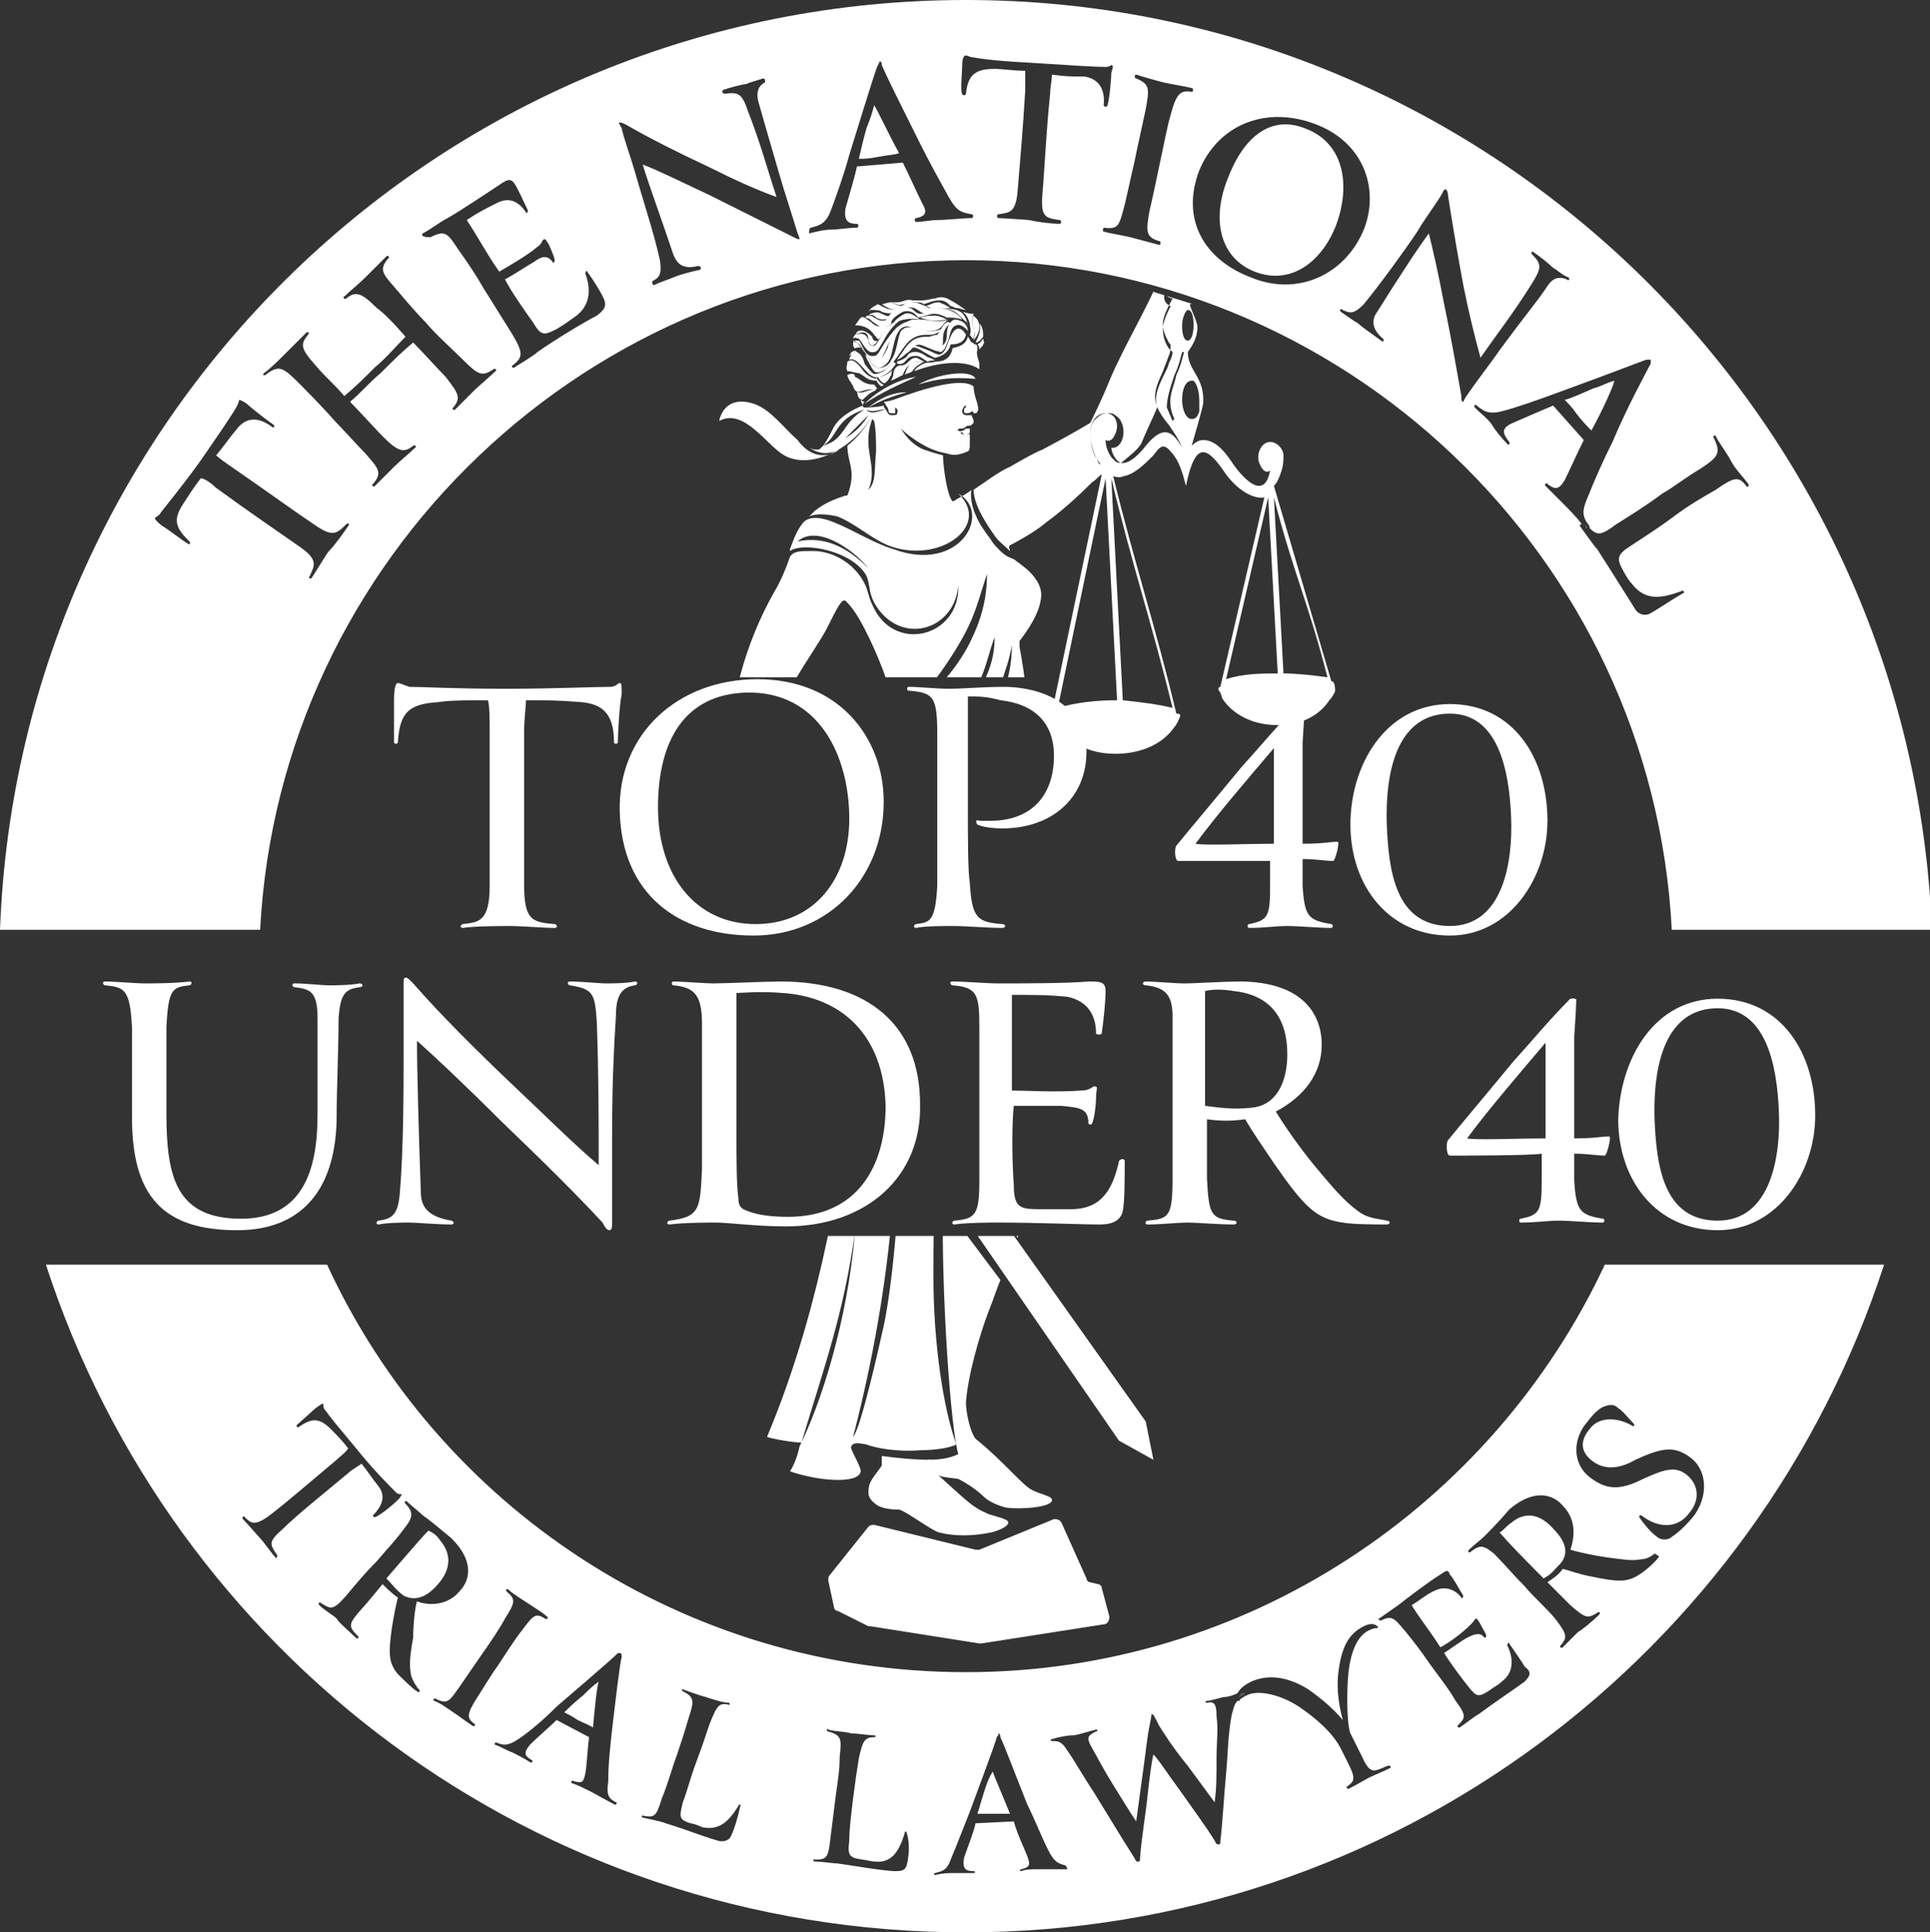
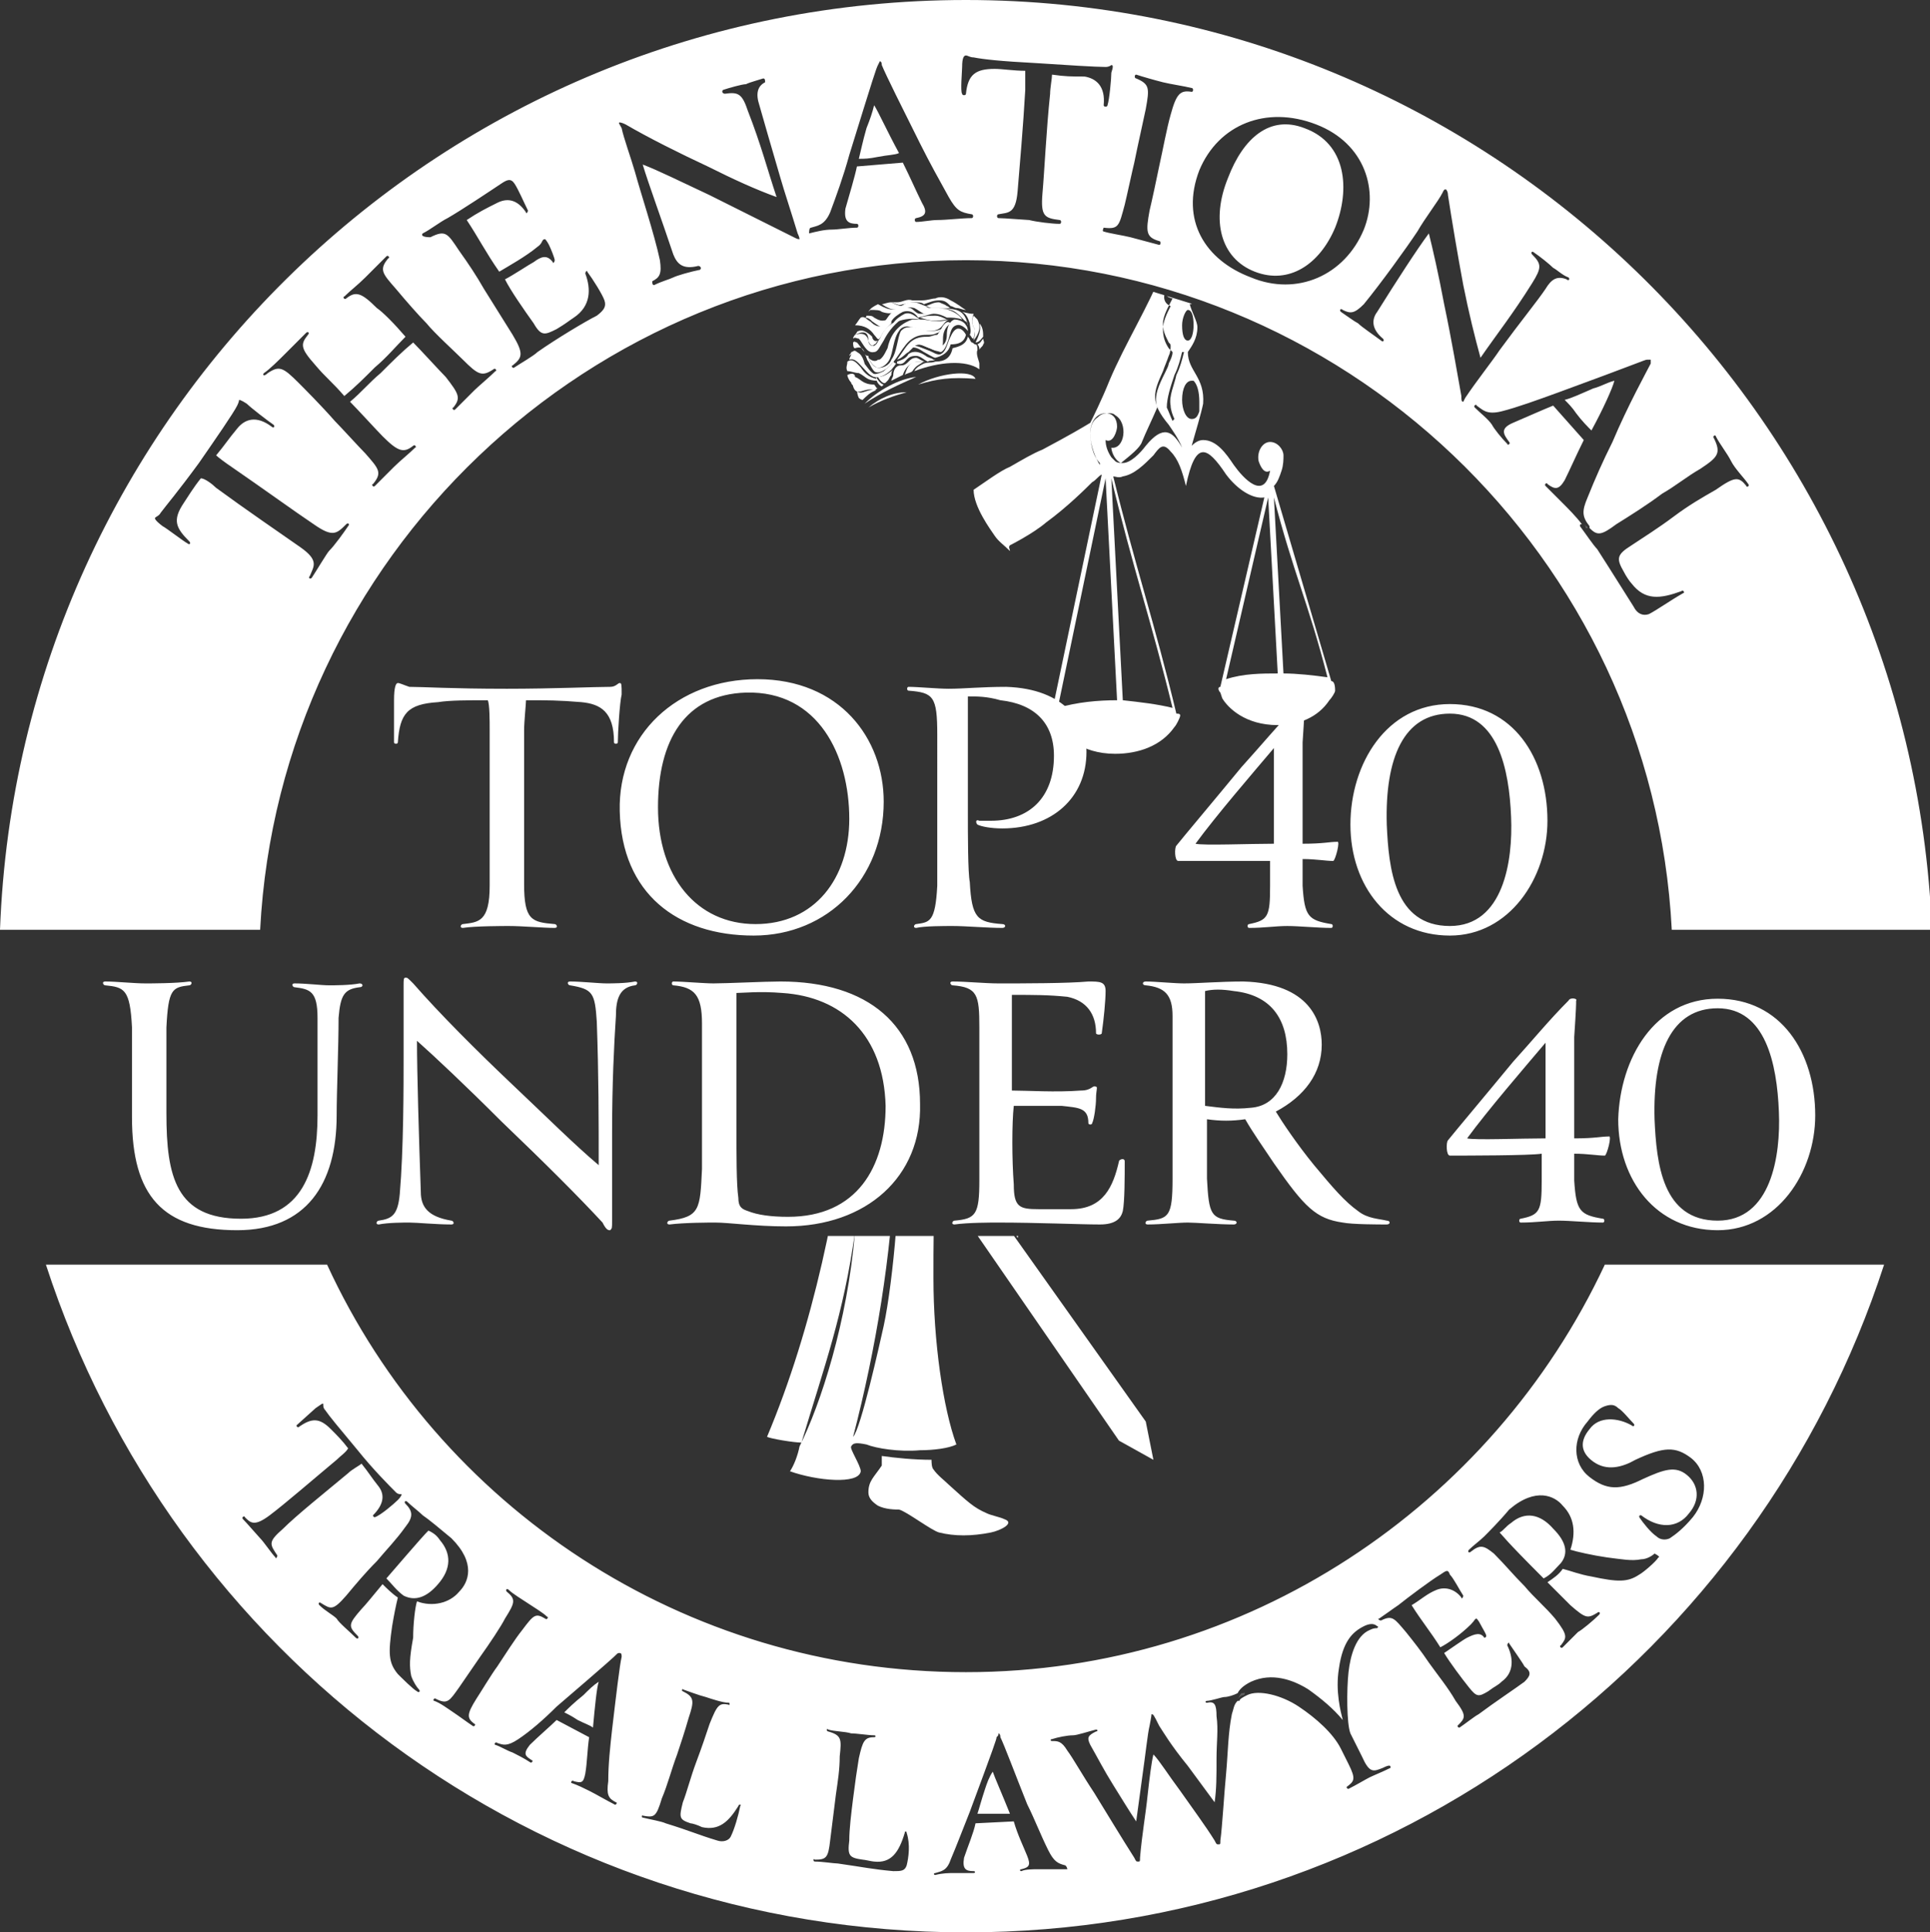
<svg xmlns="http://www.w3.org/2000/svg" xmlns:xlink="http://www.w3.org/1999/xlink" width="100.9" height="101" xml:space="preserve">
  <rect width="100%" height="100%" fill="#333333" stroke="none" />
  <g fill="#FFF">
    <path d="M32.3 38.8c0 .1-.2.1-.2 0 0-1.6-.7-2-1.7-2.1-1.2-.1-1.8-.1-2.9-.1 0 .2-.1 1.1-.1 1.6v8c0 1.9.4 2 1.6 2.1.1 0 .2.2 0 .2-.6 0-1.7-.1-2.4-.1-.2 0-1.8 0-2.4.1-.2 0-.1-.2 0-.2.8-.1 1.4-.1 1.4-2v-8.2c0-.4 0-1.3-.1-1.5-1 0-2 0-2.6.1-1.6.1-2 .6-2.1 2.1 0 .1-.2.1-.2 0v-2.2c0-.7.1-.9.2-.9s.3.1.6.2c.7 0 2.2.1 5.1.1 2.4 0 4.6-.1 5.4-.1.3 0 .4-.2.5-.2.1 0 .1.1.1.6-.1.4-.2 2-.2 2.5zM39.4 48.9c-4 0-6.9-2.2-7-6.5-.1-4 3-6.9 7.2-6.9 4.3 0 6.6 3.1 6.6 6.4 0 4-2.9 7-6.8 7zm-5-6.7c0 3.6 2 6.1 5.1 6.1 3.1 0 4.9-2.4 4.9-5.5 0-3.3-1.6-6.7-5.4-6.6-3.2.1-4.6 2.5-4.6 6zM50.6 36.4v6.1c0 1.1 0 3.1.1 3.6.1 1.9.4 2.1 1.7 2.2.2 0 .2.2 0 .2-.8 0-1.9-.1-2.6-.1-.4 0-1.5 0-1.9.1-.2 0-.1-.2 0-.2.7-.1 1-.1 1.1-2V38.4c0-2-.2-2.2-1.5-2.3-.1 0-.1-.2 0-.2.5 0 1.5.1 2.1.1.8 0 1.7-.1 3-.1 3.1.1 4.2 1.9 4.2 3.4 0 2.4-1.8 4-4.4 4-.6 0-1.1-.1-1.3-.2-.1-.1-.1-.3.1-.2h.6c2 0 3.3-1.2 3.3-3.4 0-1.7-1-2.7-2.8-2.9-.7-.2-1.2-.2-1.7-.2zM61.6 45c-.2 0-.2-.7-.1-.8.4-.5 2-2.4 3.4-4.1 1-1.1 1.9-2.2 2.9-3.2.1-.2.5-.1.4 0 0 .2 0 .4-.1 1.9v5.3c1.1 0 1.4-.1 1.8-.1.2-.1-.1 1-.2 1-.4 0-.9-.1-1.6-.1v1.4c.1 1.6.3 1.8 1.5 2 .1 0 .1.2 0 .2-.7 0-1.7-.1-2.3-.1-.6 0-1.2.1-2 .1-.1 0-.1-.2 0-.2 1-.2 1.1-.4 1.1-2V45h-4.8zm5-.9v-5c-1.1 1.3-3 3.5-4.1 5 .4.1 2.8 0 4.1 0zM75.8 36.8c3.3 0 5.1 2.8 5.1 6.1 0 3-2 6-5.1 6-3.2 0-5.2-2.6-5.2-5.8 0-3.2 1.9-6.3 5.2-6.3zm0 .5c-2.4 0-3.4 2.3-3.3 5.8.1 2.3.4 5.3 3.3 5.3 2.8 0 3.3-3.4 3.2-5.7-.1-2.5-.7-5.4-3.2-5.4zM12.4 64.3c-3.9 0-5.5-1.8-5.5-5.9v-4.7c-.1-2-.4-2.1-1.4-2.2-.1 0-.2-.2 0-.2.6 0 1.5.1 2.1.1.3 0 1.6 0 2.3-.1.2 0 .1.2 0 .2-.9.1-1.1.2-1.2 2.2v4.5c0 3.3.5 5.5 3.9 5.5 3.2 0 4-2.5 4-5.4v-5.1c0-1.4-.4-1.5-1.2-1.6-.1 0-.2-.2 0-.2.6 0 1.4.1 1.8.1.3 0 1.1 0 1.6-.1.2 0 .2.2 0 .2-.8.1-1 .4-1.1 1.6 0 1.5-.1 3.9-.1 5.1 0 3.6-1.6 6-5.2 6zM32 59.2v4.6c0 .4 0 .4-.1.5-.1 0-.2 0-.4-.4-1.2-1.3-3-3.1-5.3-5.3-1.9-1.9-3.5-3.4-4.4-4.2 0 1.6.1 5.1.2 7.9 0 .8.4 1.3 1.6 1.5.1 0 .2.2 0 .2-.8 0-1.8-.1-2.2-.1-.3 0-1.1 0-1.6.1-.2 0-.1-.2 0-.2.7-.1 1-.3 1.1-1.4.2-2.3.2-5.6.2-7.3v-3.6c0-.3 0-.4.1-.4s.1 0 .4.3c1.4 1.6 3.3 3.5 5.2 5.3 1.8 1.7 3.2 3.1 4.5 4.2 0-2.4 0-4.7-.1-7.5-.1-1.5-.2-1.7-1.4-1.9-.1 0-.2-.2 0-.2.6 0 1.5.1 1.9.1.3 0 1 0 1.5-.1.2 0 .1.2 0 .2-.8.1-1 .7-1 1.6-.1 1.5-.2 3.6-.2 6.1zM41.1 64.1c-1.6 0-3-.2-3.7-.2-.3 0-1.6 0-2.4.1-.2 0-.1-.2 0-.2 1.6-.2 1.6-.6 1.7-2.7v-7.6c0-1.5-.4-1.9-1.5-2-.1 0-.1-.2 0-.2.5 0 1.6.1 2.1.1.7 0 2.7-.1 3.5-.1 4.6 0 7.3 2.3 7.3 6.4.1 3.8-2.8 6.4-7 6.4zm-.2-12.2c-1.2-.1-2.1 0-2.4 0v6.5c0 2.1 0 3.5.1 4.2 0 .5.2.6.5.7.5.2 1.2.3 2.1.3 3.6 0 5.1-2.6 5.1-5.8-.1-3.7-2.3-5.7-5.4-5.9zM53 61.9c0 1.2.3 1.3 1.3 1.3H56c1.7 0 2.2-1.2 2.5-2.5 0-.1.3-.2.3 0 0 .8 0 2.1-.1 2.6-.1.4-.4.7-1.2.7-1 0-3.3-.1-5.3-.1-.4 0-1.6 0-2.3.1-.2 0-.1-.2 0-.2 1.1-.1 1.3-.3 1.3-2.1v-8c0-1.7-.1-2.1-1.4-2.2-.1 0-.2-.2 0-.2.7 0 1.7.1 2.4.1 1.3 0 3.6 0 4.7-.1.6 0 .9 0 .9.5s-.1 1.5-.2 2.2c0 .1-.3.1-.3 0 0-1-.5-1.7-1.5-1.9-1-.1-1.7-.1-2.9-.1v5c.8 0 2.3.1 3.6 0 .6 0 .6-.3.8-.2.1 0 0 .2 0 .6 0 .4-.1 1.1-.2 1.3 0 .1-.2.1-.2 0 0-.8-.5-.8-1.4-.9H53c-.1.9-.1 2.8 0 4.1zM61.3 57.3v-4.2c0-1.1-.4-1.5-1.4-1.6-.2 0-.2-.2 0-.2.5 0 1.5.1 2 .1.7 0 1.9-.1 3.1-.1 3.5.1 4.1 2.1 4.1 3.3 0 1.5-.9 2.7-2.4 3.5.3.5 1.1 1.7 2 2.8 1 1.2 1.6 1.9 2.3 2.4.5.4 1.1.4 1.5.5.2 0 .2.2 0 .2-.4 0-1.8 0-2.3-.1-1.4-.2-2-.8-3.6-3.1-.6-.9-1.1-1.6-1.5-2.3-.7.1-1.3.1-2 0v3.1c.1 1.9.2 2.1 1.4 2.2.2 0 .2.2 0 .2-.8 0-2-.1-2.4-.1-.5 0-1.4.1-2.1.1-.2 0-.1-.2 0-.2 1.1-.1 1.3-.2 1.3-2.2v-4.3zm3.2-5.5c-.6-.1-1.1-.1-1.5 0v6c.8.1 1.5.2 2.4.1 1.3-.1 1.9-1.3 1.9-2.8 0-1.9-.9-3.1-2.8-3.3zM75.8 60.4c-.2 0-.2-.7-.1-.8.4-.5 2-2.4 3.4-4.1 1-1.1 1.9-2.2 2.9-3.2.1-.2.5-.1.4 0 0 .2 0 .4-.1 1.9v5.3c1.1 0 1.4-.1 1.8-.1.2-.1-.1 1-.2 1-.4 0-.9-.1-1.6-.1v1.4c.1 1.6.3 1.8 1.5 2 .1 0 .1.2 0 .2-.7 0-1.7-.1-2.3-.1-.6 0-1.2.1-2 .1-.1 0-.1-.2 0-.2 1-.2 1.1-.4 1.1-2v-1.4c-.6.1-4 .1-4.8.1zm5-.9v-5c-1.1 1.3-3 3.5-4.1 5 .4.1 2.8 0 4.1 0zM89.8 52.2c3.3 0 5.1 2.8 5.1 6.1 0 3-2 6-5.1 6-3.2 0-5.2-2.6-5.2-5.8.1-3.2 1.9-6.3 5.2-6.3zm0 .5c-2.4 0-3.4 2.3-3.3 5.8.1 2.3.4 5.3 3.3 5.3 2.8 0 3.3-3.4 3.2-5.7-.1-2.5-.7-5.4-3.2-5.4z" />
  </g>
  <defs>
    <path id="a" d="M69.9 43.8H54.4l-.1-8.4H30.5l-.1-21.1h25.3l4.1.8 4.2 1.3 5.9 3.1z" />
  </defs>
  <clipPath id="b">
    <use xlink:href="#a" overflow="visible" />
  </clipPath>
  <g clip-path="url(#b)" fill-rule="evenodd" clip-rule="evenodd" fill="#FFF">
    <path d="m46.3 20 .1-.1c.1-.1.1-.2.2-.3 0-.1 0-.2.1-.3-.2.2-.5.4-.8.4.1.2.3.4.4.3zM47.3 19.6c.1-.1.3-.1.4-.2.2-.3.3-.3.6-.5h-.5c-.3.1-.4.4-.5.7z" />
    <path d="M47.4 18.8c.1-.1.2-.2.5-.2.2 0 .4.2.6.3.2-.1.2 0 .4-.1h-.1c-.1-.1-.3-.1-.4-.2-.3-.2-.6-.3-.9-.1-.1.2-.3.3-.6.4v.1c.3.1.4-.1.5-.2zM45.2 18.5c.1.1.1.3.2.4.1.2.2.4.3.5.1.1.3.1.6-.1.6-.4.9-1.3 1.4-1.6.3-.2.6-.2.8-.2.2 0 .3 0 .5-.1.1 0 .1-.1.2-.2-.2.1-.4.1-.6.1-.3 0-.6-.2-.9-.2-.3 0-.4 0-.6.2-.2.4-.2 1.1-.5 1.5-.1.3-.5.5-.8.4-.2-.1-.4-.4-.4-.6-.1 0-.1 0-.2-.1z" />
    <path d="M46.7 19.6c0 .1-.1.2-.1.3l.6-.3c.1-.3.3-.6.7-.7h.5c-.2 0-.4-.2-.5-.2-.2 0-.3.1-.4.2-.1.1-.2.2-.4.2-.3 0-.4.3-.4.5zM45.8 19.7c0 .2.1.4.3.5l.1-.1c-.1 0-.3-.2-.4-.4zM49.2 17.2c-.1.1-.1.2-.2.3-.2 0-.3.1-.5.1s-.5 0-.8.2c-.3.2-.5.6-.8 1 .3-.1.4-.3.6-.4l.3-.3c.3-.2.5 0 .8.1.2.1.4.2.5.1.2-.1.2-.3.2-.6s.1-.6.4-.8c-.2-.2-.4.1-.5.3zM44.3 19.6c0 .1.1.3.2.4 0 .1.1.1.1.2.2.6.6 0 1.1.2.1 0 .1-.1.2-.1-.1 0-.1-.1-.2-.2-.6 0-.7-.3-1-.4 0-.2-.2-.2-.4-.1zM47.2 15.9c.2 0 .3-.1.6-.1.2 0 .4 0 .5.1.3-.1.5-.2.8-.2.3 0 .4.1.6.3.1 0 .2.1.3.1.2 0 .3.1.5.1-.2-.1-.4-.3-.8-.5-.3-.2-.6-.2-.8-.1-.2 0-.4.1-.7.1h-.5c-.3-.1-.5.1-.8.1h-.4.1c.3.1.4.2.6.1z" />
    <path d="M48.4 16c.1 0 .2.1.3.1h1c-.1 0-.1-.1-.2-.1-.1-.1-.2-.1-.4-.2-.3 0-.4.1-.7.2zM47.2 16c-.2 0-.4-.1-.6-.2-.2 0-.4.1-.5.1.6.4.8.3 1.1.1zM51.4 18c.1-.1 0-.2 0-.3-.1.1-.1.2-.3.3.1.1.1.2.1.3 0-.1.2-.2.2-.3zM50.9 17.8c.3-.4.4-.7.2-1.1l-.2-.2c-.1.2-.1.4 0 .6.1.1.1.3 0 .7z" />
    <path d="M51 17.9c.2 0 .3-.2.4-.3 0-.2 0-.5-.2-.7.1.3 0 .6-.2 1zM50.3 16.3c.2.1.3.3.4.6 0 .2.1.4 0 .6.1.1.1.2.2.2.1-.4.1-.5 0-.6-.1-.2-.1-.4 0-.7h-.1c-.1 0-.5-.1-.5-.1zM51.2 19.3V19c0-.1-.2-.5-.1-.7 0-.1 0-.3-.1-.3s-.1-.1-.2-.1c-.1-.1-.1-.2-.2-.3-.1.4-.4.5-.8.6-.1.5-.4.7-.9.7-.3.1-.3 0-.6.1-.2.1-.4.2-.5.4 1.3-.5 2.7-.6 3.4-.1z" />
    <path d="M50 17.2c-.2.1-.3.4-.4.6-.1.3-.2.6-.4.7-.2.1-.4-.1-.7-.2-.3-.1-.6-.3-.9-.2l-.1.1c.3-.1.5 0 .8.2.2.1.5.3.6.3.4-.1.7-.3.8-.7.4 0 .7-.1.8-.5-.1-.2-.3-.4-.5-.3zM61.3 7.9V9c.1-.3.7-.6.9-1.1.4-.1.6-.8.6-.9 0-.2 0 0 0 0-.5-.2-.2-.5-.8-.7 0-.1.1-.1.1-.2 0-.2-.1-.3-.3-.3-.2 0-.3.1-.3.3 0 .1 0 .1.1.2-.6.2-.3.5-.8.7 0 0 0-.1 0 0-.1.1.2.8.5.9zM62.2 8.2c-.1.7-.8.8-.9 1.3v.3s.1 0 .1-.1c.1-.1.2.1.2.2s-.1.2-.1.3c.1-.1.2-.1.2-.1.2-.1.3-.2.4-.2.1-.5.1-1.2.1-1.7zM62.4 10.6h.4c0-.1.1-.3.1-.5 0 0-.1-.3-.2-.3h-.3c-.1 0-.1 0-.2.1l-.2.1c-.1.1-.2.1-.2.2-.1.1-.3.1-.3.2-.1.1 0 .3.2.3.1 0 .2 0 .2-.1h.2s.4-.1.6-.2c0 0 0 .1-.3.2zM45.2 21.1c.9-.6 1.8-1 2.7-1.4-.9.1-2 .7-2.7 1.4zM48 20.1c1-.3 1.7-.4 3-.3-.2-.5-1.9-.3-3 .3zM45.4 21.3c.7-.4 1.3-.6 2-.8-.7 0-1.4.3-2 .8z" />
    <path d="M50.5 17c-.1-.2-.4-.3-.6-.3-.3.1-.4.5-.4.8 0 .3-.1.5-.3.6-.2.1-.4 0-.6-.1-.2-.1-.5-.2-.7-.1l-.1.1c.2-.1.5.1.8.2.3.1.5.2.6.2.2-.1.3-.4.4-.7.1-.3.1-.6.4-.7.3-.1.6.3.6.3s0-.2-.1-.3zM47.3 16.4c-.2.1-.5.3-.6.5.4-.2.9-.3 1.4-.2-.3-.2-.5-.4-.8-.3zM49.5 16.7c-.2-.1-.4-.2-.6-.2-.3 0-.5 0-.8.1.6.2.8.2 1.4.1z" />
    <path d="M46.4 18.2c-.1.2-.2.4-.3.5-.1.1-.1.1-.2.1-.1.1-.3.1-.5-.1.2.4.3.4.4.5.3.1.6-.2.7-.4.2-.4.2-1.1.5-1.5.1-.2.4-.3.6-.2.3 0 .6.2.9.2.2 0 .5 0 .7-.2.1-.1.2-.3.4-.4-.6.2-1.1 0-1.4 0h-.5c-.9.3-1.2 1-1.3 1.5zM45.1 20.9c.2-.2.4-.4.7-.5-.4-.1-.7.2-.9.1-.1 0-.1-.1-.1-.3 0 .2 0 .4.1.6 0 0 .1.1.2.1zM45.2 16.7c.1 0 .1 0 0 0 .1 0 .1 0 0 0zM41.3 76.9c1.4.5 3.6.7 3.7 0 0-.3-.6-1.2-.5-1.3.1-.2.3-.2.8-.1.5.2 1.7.4 2.8.3.7 0 1.5-.1 1.9-.3-.7-1.9-1.2-5.4-1.2-8.7 0-1.7 0-3.1.1-4.5l-2.9-4c-.6-.8-1-1.2-1.5-1.7-.6 6.1-2 12.8-4.4 18.5.2.1 1.4.3 1.8.3 1.2-4 2.2-6.7 2.8-11-.4 4.7-1.8 9-2.9 11.2-.1.5-.3 1-.5 1.3zm5.5-16c.4.4-.1 6.1-.6 8.4-.2.9-1.2 5.4-1.6 5.8 1.2-4.6 2-9.5 2.2-14.2z" />
    <path d="M44.8 18.5c.1.1.2.3.3.5.1.2.3.6.6.7.3.1.8-.2 1-.5.1-.1.1-.2.2-.2-.1 0-.1 0-.2-.1-.1.2-.3.3-.5.5-.4.2-.6.2-.8 0-.1-.1-.2-.3-.2-.4-.1-.4-.3-.7-.7-.6 0 .1-.1.1-.1.2.2-.2.3-.2.4-.1z" />
    <path d="M44.9 19.5c.4.2.4.4 1 .4 0 0 0-.1-.1-.1-.4-.1-.6-.3-.8-.6-.2-.2-.4-.5-.7-.3 0 .2-.1.3 0 .5.2 0 .4.1.6.1z" />
    <path d="M45.1 19.2c.2.2.4.5.7.5v-.1c-.3-.1-.5-.5-.7-.7-.1-.2-.2-.4-.3-.5-.1-.1-.2-.1-.3.1 0 .1-.1.2-.1.3.3-.1.5.2.7.4zM44.8 17.9c-.1 0-.1-.1-.2 0 0 .1 0 .3.1.3.3-.1.4 0 .5.2-.1-.1-.3-.4-.4-.5zM44.6 17.9zM51.7 68.5c.2-.5.4-1.1.6-1.6l-3-4c-.1 4.6.4 11.8.8 13.1-.4.2-.9.3-1.6.3 0 .4.3.6.4.7.2.2.5.2 1.2.3.6.3 1.1.7 1.3.9.3.3.8.5 1.2.6.7.1 2.4 0 2.4-.4 0-.2-.6-.3-1-.5-.5-.2-1.5-1.5-3-2.7-.3-.4-.5-1.4-.5-1.9.1-1.4.7-3.5 1.2-4.8zM69.6 35.6l-3-10.2c.2-.2.3-.5.4-.8.1-.3.1-.6.1-.8 0-.3-.3-.7-.7-.7-.4 0-.7.5-.6 1 .1.3.3.7.6.5-.3 1.6-1.4.4-1.9-.3-.4-.6-.9-1.3-1.6-1.3-.2 0-.4.1-.6.3.2-.7.5-1.7.6-2.2.1-1.4-.8-1.7-.8-2.7.2-.3.5-.7.5-1.3 0-.3-.3-.8-.4-1.2.2 0 .4-.2.4-.4s-.2-.4-.4-.4h-.1c.1-.1.1-.1.1-.2s-.1-.2-.2-.2h.2v-1.9h.1v1.9c.7-1.1 1-1.8 1-1.8s.1-.3.1-.7c-.1-.2-.2-.4-.2-.8 0-.1-.1-.2-.3-.3-.1 0-.1-.1-.2-.2l-.1-.1h-.1c-.1 0-.3.1-.6.2 0 0-.2.2-.5.3-.1.1-.2.1-.1.2 0 .1.2.2.6 0 0 0 .3 0 .7-.2l-.1.1c.2 0 .5.2.6.2-.4-.1-.5-.2-.7-.2l-.6.2c-.1.1-.3.1-.5.3-.1.1-.1.3 0 .3h.3c.1 0 .2-.1.3-.1.2 0 .5-.1.6-.2.2-.1.5 0 .6.1-.1 0-.3-.1-.4-.1h-.2c-.1 0-.4.1-.5.1 0 0-.2.1-.3.1-.1.1-.3.1-.3.2 0 .4.7.1.8.1.2 0 .4-.1.6-.1.1.1.3.1.5.2-.2 0-.4 0-.5-.1-.2.1-.3.1-.5.1-.6.3-.9.2-.9-.2 0 0 0-.1.1-.1-.1 0-.2 0-.2-.1l-.1-.1v2.4h.2s-.2.1-.2.2 0 .1.1.2c-.6 0-.6.7 0 .8-.2.4-.5.9-.5 1.3s.1.6.3 1c.1.1.1.1.1.2s0 .3-.1.5c-.1.3-.2.5-.3.8-.5 1.1-.7 1.6.3 2.8.2.3.5.7.7 1.2-.5-.9-1-1.2-1.9-.1-.3.4-.8.9-1.2.9-.1 0-.3 0-.4-.1l-.1-.1-.1-.1c-.2-.3-.3-.6-.3-.9.4.2.6-.5.6-.7 0-.4-.2-.7-.6-.7-.5 0-.8.5-.8 1s.1 1.2.5 1.6v.1c-.2-.3-.5-1-.5-1.6 0-.4.1-.7.4-.9.2-.2.4-.2.6-.2.1 0 .2 0 .3.1.7.4.5 1.8-.2 1.7 0 .1.1.6.5.8.5-.4 1-.8 1.1-1.1.2-.5.5-1.1.8-1.8-.2-.6.1-1.2.4-1.8.1-.2.2-.4.2-.5.1-.2.2-.4.2-.6l-.2-.2c-.2-.3-.3-.6-.3-1s.2-.8.4-1.2c-.5-.2-.4-.8 0-1v-4l.2-.2v.4c0-.1.1-.1.2-.2.2-.1.4-.2.5-.3h.1-.1c-.1 0-.2.1-.3.1-.2 0-.3-.2-.2-.4v-.1l-.1.1c0 .1-.3.4-.5.4.1-.1.4-.4.4-.5.1 0 .2-.1.2-.2V10s0-.1-.1-.2c-.1 0-.1.1-.2.1-.2.1-.5.2-.6.4-.1.3-.5.9-.5.9s-.1.1.1.8c.1.7.3 1.4.3 1.4s.1.4.1.9c-.6 1.6-1.9 3.7-2.7 5.6-.4 1-.9 2-1 2.2-.5.3-1 .6-2.5 1.4-.5.2-1 .5-1.7.9-.5.2-1.3.8-1.9 1.2 0 .9.9 2.1 1.1 2.4.2.3.5.5.8.8 0-.1-.1-.2 0-.3 0 0 1.2-.6 1.9-1.2 1.1-.8 2.1-1.8 2.4-2.1.2-.1.3-.3.5-.4L55 37.2c-.1 0-.1.1-.1.1 0 .1.2.4.2.5.4.6 1.4 1.6 3.2 1.6 1.2 0 2.4-.4 3.1-1.4.1-.1.3-.5.3-.6 0-.1-.1-.1-.2-.1-1.1-4.6-2.2-7.9-3.3-12.4.1 0 .3.1.5 0 .6-.1 1.1-.6 1.6-1.1.3-.4.5-.7.9-.2.4.4.6 1 .8 1.8.5-2.4 1.1-2.1 2.1-.6.6.8 1.4 1.3 2 1.2l-2.3 9.9c-.1 0-.1.1-.1.1s0 .1.1.2l.1.3c.3.5 1.2 1.4 2.9 1.4 1.1 0 2.1-.4 2.7-1.3.1-.1.3-.4.3-.5 0-.4-.1-.5-.2-.5zM55.3 37l2.5-12 .6 11.6c-1 0-2.1.1-3.1.4zm6 0c-.8-.2-1.7-.3-2.6-.4L58.1 25c1.1 4.6 2.1 7.5 3.2 12zm.8-20.8c.2 0 .3.3.3.8 0 .4-.1.8-.3.8-.2 0-.3-.3-.3-.8 0-.4.2-.8.3-.8zm-.9 5c0 .2.1.5.2.7l-.1.1c-.1-.2-.2-.5-.3-.7 0-.5.2-1.1.4-1.7.2-.4.3-.8.4-1.2h.1c-.1.4-.2.8-.4 1.2-.1.5-.4 1.1-.3 1.6zm.6-.3c0-.6.2-1 .5-1h.1c.2.2.3.6.3 1.1v.5c-.1.3-.2.4-.4.4-.3 0-.5-.5-.5-1zm2.3 14.6 2.2-9.5.5 9.2c-.8 0-1.8 0-2.7.3zm3-.3-.5-9.2c1 3.9 1.8 5.5 2.8 9.4-.7-.1-1.6-.2-2.3-.2z" />
-     <path d="M44.8 17.9c.3.2.4.6.7.9.2.1.3.1.4.1.2-.1.3-.4.4-.6.2-.5.5-1.2 1.4-1.5-.4 0-.5.1-.8.3-.3.3-.5.6-.7.9-.2.3-.3.6-.5.6-.5.1-.6-.6-.8-.8h-.3v.1c0-.1.1-.1.2 0zM61.8 11.5c.1 0 .3-.1.4-.1-.1 0-.2 0-.3.1-.4.2-.6.1-.6-.1v.4c.2-.1.4-.2.5-.3zM47.9 57.4c-1.2-1.8-.8-2.3-1.2-3.5-.8 0-1.4-.4-1.9-.7l.4-1.3c-.4-.1-1 0-1.3-.3-.2-.3-.2-.6-.2-.9.4-1.7 1.5-1.6 2.4-2.2.5-.3.1-.9-.5-.7.9-.5 1.3.6.6 1-.4.2-.9.3-1.4.6v2.4h.7l-.5 1.5c.7.5 1.1.5 1.9.5.2.6.2 1.3.5 2l2 3.2c.1-.6.3-1.1.5-1.6.1-.3.2-.6.3-.8.6-1.4 1.3-2.8 2.4-4.4.9-1.4 1.3-1.7 1.5-3.5v-.6.1c-.3.7-1 1.3-1.3 1.5.5-.7 1.2-1.7 1.4-2.7 0-.8-.1-1.6-.2-2.3-.1 1.6-1.6 3.5-2.3 4 .6-.8 2.2-3.4 2.2-4.7-.1-.5-.1-.8-.2-1.1-.3 1.1-1.1 2-1.7 3.1-1.6 3.1-1.9 6.1-2.2 9.7-.3-1.3.6-6.6.9-7.3 0-1.6-.1-3.8-1.2-5.9 1.4 1.8 1.4 4.1 1.3 5.4.3-.7.6-1.4 1-2.1.9-1.5 1.8-2.7 2-4.4V37.8c-.1-1.2-.2-2.4-.5-4v-.3c.4-.5 1-1.4 1.1-2.1.1-.4 0-.8-.3-1.2-.3-.4-.6-.6-1-.9-.1-.1-.2-.1-.4-.2s-.4-.3-.4-.3c-.2-.2-.4-.4-.5-.6-.3-.4-.6-.8-.8-1.3-.2-.4-.3-1.1-.2-1.3-.1.1-.6.4-.8.5-.1.1-.2.1-.2.1-.3-.3-.5-1.9-.5-2.4-.4-.1-.7-.2-1-.3-.5-.2-.9-.6-1.2-1.1.3.3.6.5.9.7.5.3.9.5 1.5.6.3.1.5.1.8 0 .1 0 .2-.1.3-.1.1-.1.1-.2.1-.3v-.6h-.3c-.1 0-.1 0-.2-.1h.1l.1.1c.1 0 .3 0 .3-.1v-.2h-.2c-.1.1-.3.2-.4.1-.1 0 0-.1.1-.1h.1c.1 0 .2-.1.2-.1.1-.1.2 0 .3-.1l.1-.1V22c0-.1-.1-.2-.1-.3H50.5c-.1 0-.2-.1-.2-.2s.1-.3.2-.3v.1c-.1 0-.1.1-.1.2s.1.1.1.1c.1 0 .2 0 .3-.1 0 0 .1 0 .1.1.1 0 .2 0 .2-.1.1-.1 0-.3 0-.4-.1-.3-.2-.6-.2-.9-.6-.5-2.6.1-4.2.7 0 0-.3.1-.5.1.1.1.1.2.2.3.1.2 0 .3.2.3h.2v-.3c.2.1.1.3.1.3 0 .1-.1.1-.3.1-.2 0-.2-.2-.3-.3-.4.1-.8.3-1 0 .3.2.6 0 1 0-.1-.1-.1-.2-.1-.2-.4.1-.9.1-1 .1 0 0-.1 0-.1-.1 0 0 0-.1.1-.2-.1 0-.2-.1-.2-.1 0 .1.1.2.1.3-.5.2-1.3.6-1.6 1.3-.3.6-.5.9-.7 1-.2 0-.3 0-.5-.1.5.3.9.4 1.6.1-.9.6-1.7.2-2.2-.5-.7-.6-1.4-1.6-2.3-1.9-1.6-.5-1.8.9-1.8.9 1.3-.7 2.5 1.3 3.4 1.8 1.4.8 3.7-.4 4.6-2.1-.3.6-.8 1.2-1.3 1.6 0 .9.5 1.3 0 2.6h-.1c-.6.2-1.1.4-1.6.8l-.3.3c.4-.2 1.1-.1 1.5 0 1 .4 1.9 1.3 2.9 1.6 2.6.8 5.1-1.2 3.4-2.8 1.8 1 .1 4.2-3.4 2.9-1-.3-2.1-1-3.1-1.4-.5-.2-1.2-.4-1.6 0-.4.5-.5.9-.7 1.4v.1c.7-.5 3.3 0 4 1.3.2.5.1.8.4 1.4 1.3 2.3 4.2 1.5 4.4-.9.1 2.7-3.4 3.6-4.5 1-.2-.4-.2-.7-.4-1.1-.5-1-1.6-1.7-2.7-1.7-.7 0-1 0-1.2.3-.2.6-.5 1.3-.8 1.8-.8 1.4-1.4 2.9-1.8 4.4-.1.3-.2.9 0 2 .1.7 1.3 6.7 1.3 6.8l-.6.8-.4-.6-.3-1.2c.1-.2.1-.3-.2-.2-.4-.4-1.1-.5-1.5-.3-.3.2-.5.9-.3 1.5-.2.2-.1.3.2.2l.9.6.7 1.1-.4 1c0 .1-.1.4-.1.7 0 .3.4.4.5.2 0 .3-.1.4 0 .6 0 .1.3.2.4.2.1 0 .2-.1.3-.3-.1.3-.1.4-.1.5 0 .2.2.3.4.3.3 0 .6-.5.6-.5-.2.6-.5 1-.4 1.3 0 .1.2.3.4.1.1-.1.4-.5.7-1.1l.2-.3-.3.7.5 1.2 1.1-.2.5-1-1-.9s-.1-.2-.3-.3c.5-.8.7-2.2.7-2.9V45c-1.1-2.5-.7-5.9-1.2-8.2.3-1.1 1.6-2.8 2.2-3.9.6-1.2.8-1.6 1-1.5.1.1.3.3.5.6.6.9 1.4 2.7 1.8 4 .1.4.2.8.2 1.2 0 .5-.1 1.1-.2 1.6-.2.7-.6 1.3-1 2-.5.9-1 1.8-1.2 2.9v.4c-.1 1.5.6 2.1.8 3.7-.7.4-1.7 1.2-2.6 2.7-4.1.7-4.4 2.9-3.8 3 .4.1.9-1 1.7-1.4.7-.3 1.6-.5 2.3.3.2.3 0 .9-.1 1.3l1.4.1c.1.5.2 1.2-.1 2 1.7.9 1.7.7 2.8 2.4l11.8 17.1 1.8 1-.4-2-12-16.9zm4.9-7.1c-1.2 1.9-2.5 4.8-2.7 6.1.2-1.6 1-4.4 2.7-6.1zm-9.8-27c.8-.4.6-1.4 2.2-1.9-1.2.7-1 1.6-2.2 1.9zm1.2-.4 1.2-1.2c-.3.5-.7.9-1.2 1.2zm1.6.7c-.1 1.1 0 1.6-.4 2 .4-.9 0-1.7 0-2.5 0-.4 0-.6.2-1.2l.1.1c.1.5.1 1.1.1 1.6zm-4.1 4.7c1-.9 2.9.4 3.7 1.4-1.1-1.1-2.3-1.7-3.7-1.4zm10.9 6.6c.1-.2.3-1.1.3-1.2 0 2-.7 4.3-4.6 7.4 1.2-1 3.6-3.7 4.3-6.2zm-.6-1.6c0 .9-.2 1.6-.6 2.4-.5.9-1.3 1.9-2.8 3.1.7-.6 1.9-1.9 2.7-3.4.3-.7.4-1.3.7-2.1zm-1.6-.1c.6-1.1.8-2 1.2-3.2 0 1.3-.3 2.4-.9 3.6-.7 1.4-2 2.9-4.2 4.6 1-.9 2.7-2.8 3.9-5zM45.4 78c0 .3.2.5.5.7.4.2.9.2 1.1.2.4.1 1.7 1.1 2.1 1.2.8.2 1.7.2 2.7 0 .5-.1 1.3-.5.7-.7-.2-.1-.7-.2-.9-.3-.7-.3-1-.6-2-1.5-.2-.2-.6-.5-.8-.8-.1-.1-.1-.4-.1-.5-.9 0-1.9-.1-2.6-.2v.5c-.4.6-.7.8-.7 1.4zM48.5 76.3zM45.2 16.7zM45.3 16.6c0-.1 0-.1 0 0 0-.1 0-.1 0 0zM45.4 16.5zM45.8 16.6c.2.1.4.2 1-.1-.3.1-.5 0-.7-.1-.2-.1-.3-.1-.6 0l-.1.1c.2-.1.3 0 .4.1zM45.3 16.6zM44.6 17.7z" />
    <path d="M50.8 58.9c-.2.3-.4.7-.6 1.1l3 4.7c.4-1.1.5-2.1.9-3.1.3-.8.6-1.4.8-2 .6-1.8.5-1.5.4-3-.1-1.8-.7-4.1-1-5.4-.1-.2-.1-.5-.2-.7-.2.8-.7 1.3-1 1.7-1.2 1.7-2.1 3.2-2.7 4.7.3.6.7 1.5.7 1.6-.1.1-.2.2-.3.4zM46.1 16.3c.3.1.5.1.8 0 .2-.2.5-.3.9-.2.2.1.3.2.5.3.2 0 .4 0 .6-.1.3-.1.6-.2.8-.1.4.1.7.6.8.6.1.1.1.1.1.2-.1-.5-.3-.7-.6-.8-.4-.1-.9-.1-1.3-.1-.1 0-.2 0-.3-.1-.3-.1-.4-.2-.7-.2-.3 0-.4.1-.6.2-.3.2-.5.3-1.2-.1-.2.1-.4.2-.5.4l.1-.1c.3 0 .5 0 .6.1zM45.4 17.8c0 .1.2.4.3.2.1 0 .1-.1.2-.2-.2.1-.3-.1-.3-.2-.2-.2-.5-.4-.7-.3-.1 0-.1.1-.2.2.4-.2.7-.2.7.3z" />
    <path d="M44.6 17.7c.1-.1.2 0 .3 0 .2.2.4.8.8.7.2 0 .3-.3.5-.6.2-.4.5-.8.9-1.1-.6.2-.9.5-1.1 1-.1.1-.1.2-.2.3-.2.2-.4 0-.4-.2-.1-.4-.4-.4-.7-.3 0 0-.1.1-.1.2zM44.7 17.4zM44.7 17.5z" />
    <path d="M45.7 17.5c.2.2.2.4.4 0 .1-.2.3-.4.5-.6v-.1c.1-.2.4-.4.6-.5.3-.1.6 0 .8.3.4-.1.7-.2.8-.2.3 0 .5.1.7.2.3 0 .5 0 .8.1-.1-.2-.4-.4-.7-.5-.2-.1-.5 0-.8.1-.2.1-.5.1-.7.1-.2 0-.3-.2-.5-.3-.3-.1-.5 0-.8.1-.3.2-.4.4-.6.7-.2.3-.5.1-.7-.1-.2-.1-.3-.3-.5-.2-.1.1-.2.3-.3.4.5 0 .8.2 1 .5z" />
    <path d="M46.3 17c.1-.1.2-.3.3-.4-.5.3-.7.1-.9 0-.1-.1-.2-.1-.4-.1 0 0 0 .1-.1.1.2 0 .3.1.4.2.3.2.5.4.7.2zM57.6 83c0-.1-.1-.2-.2-.2l-.4-.1c-.1 0-.2-.1-.2-.2l-1.3-2.9c-.1-.2-.3-.2-.4-.2L51.2 81H51l-5.3-1.3c-.1 0-.2 0-.3.1l-2 2.5c-.1.1-.1.2-.1.3l.3 1.4c0 .1.1.2.2.2l1.6.8h.1l5.7.9h.1l6.4-1c.2 0 .3-.2.3-.4l-.4-1.5z" />
  </g>
  <defs>
    <path id="c" d="M34.7 64.6h31v22.1h-31z" />
  </defs>
  <clipPath id="d">
    <use xlink:href="#c" overflow="visible" />
  </clipPath>
  <g clip-path="url(#d)" fill-rule="evenodd" clip-rule="evenodd" fill="#FFF">
    <path d="m46.3 20 .1-.1c.1-.1.1-.2.2-.3 0-.1 0-.2.1-.3-.2.2-.5.4-.8.4.1.2.3.4.4.3zM47.3 19.6c.1-.1.3-.1.4-.2.2-.3.3-.3.6-.5h-.5c-.3.1-.4.4-.5.7z" />
    <path d="M47.4 18.8c.1-.1.2-.2.5-.2.2 0 .4.2.6.3.2-.1.2 0 .4-.1h-.1c-.1-.1-.3-.1-.4-.2-.3-.2-.6-.3-.9-.1-.1.2-.3.3-.6.4v.1c.3.1.4-.1.5-.2zM45.2 18.5c.1.1.1.3.2.4.1.2.2.4.3.5.1.1.3.1.6-.1.6-.4.9-1.3 1.4-1.6.3-.2.6-.2.8-.2.2 0 .3 0 .5-.1.1 0 .1-.1.2-.2-.2.1-.4.1-.6.1-.3 0-.6-.2-.9-.2-.3 0-.4 0-.6.2-.2.4-.2 1.1-.5 1.5-.1.3-.5.5-.8.4-.2-.1-.4-.4-.4-.6-.1 0-.1 0-.2-.1z" />
-     <path d="M46.7 19.6c0 .1-.1.2-.1.3l.6-.3c.1-.3.3-.6.7-.7h.5c-.2 0-.4-.2-.5-.2-.2 0-.3.1-.4.2-.1.1-.2.2-.4.2-.3 0-.4.3-.4.5zM45.8 19.7c0 .2.1.4.3.5l.1-.1c-.1 0-.3-.2-.4-.4zM49.2 17.2c-.1.1-.1.2-.2.3-.2 0-.3.1-.5.1s-.5 0-.8.2c-.3.2-.5.6-.8 1 .3-.1.4-.3.6-.4l.3-.3c.3-.2.5 0 .8.1.2.1.4.2.5.1.2-.1.2-.3.2-.6s.1-.6.4-.8c-.2-.2-.4.1-.5.3zM44.3 19.6c0 .1.1.3.2.4 0 .1.1.1.1.2.2.6.6 0 1.1.2.1 0 .1-.1.2-.1-.1 0-.1-.1-.2-.2-.6 0-.7-.3-1-.4 0-.2-.2-.2-.4-.1zM47.2 15.9c.2 0 .3-.1.6-.1.2 0 .4 0 .5.1.3-.1.5-.2.8-.2.3 0 .4.1.6.3.1 0 .2.1.3.1.2 0 .3.1.5.1-.2-.1-.4-.3-.8-.5-.3-.2-.6-.2-.8-.1-.2 0-.4.1-.7.1h-.5c-.3-.1-.5.1-.8.1h-.4.1c.3.1.4.2.6.1z" />
    <path d="M48.4 16c.1 0 .2.1.3.1h1c-.1 0-.1-.1-.2-.1-.1-.1-.2-.1-.4-.2-.3 0-.4.1-.7.2zM47.2 16c-.2 0-.4-.1-.6-.2-.2 0-.4.1-.5.1.6.4.8.3 1.1.1zM51.4 18c.1-.1 0-.2 0-.3-.1.1-.1.2-.3.3.1.1.1.2.1.3 0-.1.2-.2.2-.3zM50.9 17.8c.3-.4.4-.7.2-1.1l-.2-.2c-.1.2-.1.4 0 .6.1.1.1.3 0 .7z" />
    <path d="M51 17.9c.2 0 .3-.2.4-.3 0-.2 0-.5-.2-.7.1.3 0 .6-.2 1zM50.3 16.3c.2.1.3.3.4.6 0 .2.1.4 0 .6.1.1.1.2.2.2.1-.4.1-.5 0-.6-.1-.2-.1-.4 0-.7h-.1c-.1 0-.5-.1-.5-.1zM51.2 19.3V19c0-.1-.2-.5-.1-.7 0-.1 0-.3-.1-.3s-.1-.1-.2-.1c-.1-.1-.1-.2-.2-.3-.1.4-.4.5-.8.6-.1.5-.4.7-.9.7-.3.1-.3 0-.6.1-.2.1-.4.2-.5.4 1.3-.5 2.7-.6 3.4-.1z" />
    <path d="M50 17.2c-.2.1-.3.4-.4.6-.1.3-.2.6-.4.7-.2.1-.4-.1-.7-.2-.3-.1-.6-.3-.9-.2l-.1.1c.3-.1.5 0 .8.2.2.1.5.3.6.3.4-.1.7-.3.8-.7.4 0 .7-.1.8-.5-.1-.2-.3-.4-.5-.3zM61.3 7.9V9c.1-.3.7-.6.9-1.1.4-.1.6-.8.6-.9 0-.2 0 0 0 0-.5-.2-.2-.5-.8-.7 0-.1.1-.1.1-.2 0-.2-.1-.3-.3-.3-.2 0-.3.1-.3.3 0 .1 0 .1.1.2-.6.2-.3.5-.8.7 0 0 0-.1 0 0-.1.1.2.8.5.9zM62.2 8.2c-.1.7-.8.8-.9 1.3v.3s.1 0 .1-.1c.1-.1.2.1.2.2s-.1.2-.1.3c.1-.1.2-.1.2-.1.2-.1.3-.2.4-.2.1-.5.1-1.2.1-1.7zM62.4 10.6h.4c0-.1.1-.3.1-.5 0 0-.1-.3-.2-.3h-.3c-.1 0-.1 0-.2.1l-.2.1c-.1.1-.2.1-.2.2-.1.1-.3.1-.3.2-.1.1 0 .3.2.3.1 0 .2 0 .2-.1h.2s.4-.1.6-.2c0 0 0 .1-.3.2zM45.2 21.1c.9-.6 1.8-1 2.7-1.4-.9.1-2 .7-2.7 1.4zM48 20.1c1-.3 1.7-.4 3-.3-.2-.5-1.9-.3-3 .3zM45.4 21.3c.7-.4 1.3-.6 2-.8-.7 0-1.4.3-2 .8z" />
    <path d="M50.5 17c-.1-.2-.4-.3-.6-.3-.3.1-.4.5-.4.8 0 .3-.1.5-.3.6-.2.1-.4 0-.6-.1-.2-.1-.5-.2-.7-.1l-.1.1c.2-.1.5.1.8.2.3.1.5.2.6.2.2-.1.3-.4.4-.7.1-.3.1-.6.4-.7.3-.1.6.3.6.3s0-.2-.1-.3zM47.3 16.4c-.2.1-.5.3-.6.5.4-.2.9-.3 1.4-.2-.3-.2-.5-.4-.8-.3zM49.5 16.7c-.2-.1-.4-.2-.6-.2-.3 0-.5 0-.8.1.6.2.8.2 1.4.1z" />
    <path d="M46.4 18.2c-.1.2-.2.4-.3.5-.1.1-.1.1-.2.1-.1.1-.3.1-.5-.1.2.4.3.4.4.5.3.1.6-.2.7-.4.2-.4.2-1.1.5-1.5.1-.2.4-.3.6-.2.3 0 .6.2.9.2.2 0 .5 0 .7-.2.1-.1.2-.3.4-.4-.6.2-1.1 0-1.4 0h-.5c-.9.3-1.2 1-1.3 1.5zM45.1 20.9c.2-.2.4-.4.7-.5-.4-.1-.7.2-.9.1-.1 0-.1-.1-.1-.3 0 .2 0 .4.1.6 0 0 .1.1.2.1zM45.2 16.7c.1 0 .1 0 0 0 .1 0 .1 0 0 0zM41.3 76.9c1.4.5 3.6.7 3.7 0 0-.3-.6-1.2-.5-1.3.1-.2.3-.2.8-.1.5.2 1.7.4 2.8.3.7 0 1.5-.1 1.9-.3-.7-1.9-1.2-5.4-1.2-8.7 0-1.7 0-3.1.1-4.5l-2.9-4c-.6-.8-1-1.2-1.5-1.7-.6 6.1-2 12.8-4.4 18.5.2.1 1.4.3 1.8.3 1.2-4 2.2-6.7 2.8-11-.4 4.7-1.8 9-2.9 11.2-.1.5-.3 1-.5 1.3zm5.5-16c.4.4-.1 6.1-.6 8.4-.2.9-1.2 5.4-1.6 5.8 1.2-4.6 2-9.5 2.2-14.2z" />
    <path d="M44.8 18.5c.1.1.2.3.3.5.1.2.3.6.6.7.3.1.8-.2 1-.5.1-.1.1-.2.2-.2-.1 0-.1 0-.2-.1-.1.2-.3.3-.5.5-.4.2-.6.2-.8 0-.1-.1-.2-.3-.2-.4-.1-.4-.3-.7-.7-.6 0 .1-.1.1-.1.2.2-.2.3-.2.4-.1z" />
    <path d="M44.9 19.5c.4.2.4.4 1 .4 0 0 0-.1-.1-.1-.4-.1-.6-.3-.8-.6-.2-.2-.4-.5-.7-.3 0 .2-.1.3 0 .5.2 0 .4.1.6.1z" />
-     <path d="M45.1 19.2c.2.2.4.5.7.5v-.1c-.3-.1-.5-.5-.7-.7-.1-.2-.2-.4-.3-.5-.1-.1-.2-.1-.3.1 0 .1-.1.2-.1.3.3-.1.5.2.7.4zM44.8 17.9c-.1 0-.1-.1-.2 0 0 .1 0 .3.1.3.3-.1.4 0 .5.2-.1-.1-.3-.4-.4-.5zM44.6 17.9zM51.7 68.5c.2-.5.4-1.1.6-1.6l-3-4c-.1 4.6.4 11.8.8 13.1-.4.2-.9.3-1.6.3 0 .4.3.6.4.7.2.2.5.2 1.2.3.6.3 1.1.7 1.3.9.3.3.8.5 1.2.6.7.1 2.4 0 2.4-.4 0-.2-.6-.3-1-.5-.5-.2-1.5-1.5-3-2.7-.3-.4-.5-1.4-.5-1.9.1-1.4.7-3.5 1.2-4.8zM69.6 35.6l-3-10.2c.2-.2.3-.5.4-.8.1-.3.1-.6.1-.8 0-.3-.3-.7-.7-.7-.4 0-.7.5-.6 1 .1.3.3.7.6.5-.3 1.6-1.4.4-1.9-.3-.4-.6-.9-1.3-1.6-1.3-.2 0-.4.1-.6.3.2-.7.5-1.7.6-2.2.1-1.4-.8-1.7-.8-2.7.2-.3.5-.7.5-1.3 0-.3-.3-.8-.4-1.2.2 0 .4-.2.4-.4s-.2-.4-.4-.4h-.1c.1-.1.1-.1.1-.2s-.1-.2-.2-.2h.2v-1.9h.1v1.9c.7-1.1 1-1.8 1-1.8s.1-.3.1-.7c-.1-.2-.2-.4-.2-.8 0-.1-.1-.2-.3-.3-.1 0-.1-.1-.2-.2l-.1-.1h-.1c-.1 0-.3.1-.6.2 0 0-.2.2-.5.3-.1.1-.2.1-.1.2 0 .1.2.2.6 0 0 0 .3 0 .7-.2l-.1.1c.2 0 .5.2.6.2-.4-.1-.5-.2-.7-.2l-.6.2c-.1.1-.3.1-.5.3-.1.1-.1.3 0 .3h.3c.1 0 .2-.1.3-.1.2 0 .5-.1.6-.2.2-.1.5 0 .6.1-.1 0-.3-.1-.4-.1h-.2c-.1 0-.4.1-.5.1 0 0-.2.1-.3.1-.1.1-.3.1-.3.2 0 .4.7.1.8.1.2 0 .4-.1.6-.1.1.1.3.1.5.2-.2 0-.4 0-.5-.1-.2.1-.3.1-.5.1-.6.3-.9.2-.9-.2 0 0 0-.1.1-.1-.1 0-.2 0-.2-.1l-.1-.1v2.4h.2s-.2.1-.2.2 0 .1.1.2c-.6 0-.6.7 0 .8-.2.4-.5.9-.5 1.3s.1.6.3 1c.1.1.1.1.1.2s0 .3-.1.5c-.1.3-.2.5-.3.8-.5 1.1-.7 1.6.3 2.8.2.3.5.7.7 1.2-.5-.9-1-1.2-1.9-.1-.3.4-.8.9-1.2.9-.1 0-.3 0-.4-.1l-.1-.1-.1-.1c-.2-.3-.3-.6-.3-.9.4.2.6-.5.6-.7 0-.4-.2-.7-.6-.7-.5 0-.8.5-.8 1s.1 1.2.5 1.6v.1c-.2-.3-.5-1-.5-1.6 0-.4.1-.7.4-.9.2-.2.4-.2.6-.2.1 0 .2 0 .3.1.7.4.5 1.8-.2 1.7 0 .1.1.6.5.8.5-.4 1-.8 1.1-1.1.2-.5.5-1.1.8-1.8-.2-.6.1-1.2.4-1.8.1-.2.2-.4.2-.5.1-.2.2-.4.2-.6l-.2-.2c-.2-.3-.3-.6-.3-1s.2-.8.4-1.2c-.5-.2-.4-.8 0-1v-4l.2-.2v.4c0-.1.1-.1.2-.2.2-.1.4-.2.5-.3h.1-.1c-.1 0-.2.1-.3.1-.2 0-.3-.2-.2-.4v-.1l-.1.1c0 .1-.3.4-.5.4.1-.1.4-.4.4-.5.1 0 .2-.1.2-.2V10s0-.1-.1-.2c-.1 0-.1.1-.2.1-.2.1-.5.2-.6.4-.1.3-.5.9-.5.9s-.1.1.1.8c.1.7.3 1.4.3 1.4s.1.4.1.9c-.6 1.6-1.9 3.7-2.7 5.6-.4 1-.9 2-1 2.2-.5.3-1 .6-2.5 1.4-.5.2-1 .5-1.7.9-.5.2-1.3.8-1.9 1.2 0 .9.9 2.1 1.1 2.4.2.3.5.5.8.8 0-.1-.1-.2 0-.3 0 0 1.2-.6 1.9-1.2 1.1-.8 2.1-1.8 2.4-2.1.2-.1.3-.3.5-.4L55 37.2c-.1 0-.1.1-.1.1 0 .1.2.4.2.5.4.6 1.4 1.6 3.2 1.6 1.2 0 2.4-.4 3.1-1.4.1-.1.3-.5.3-.6 0-.1-.1-.1-.2-.1-1.1-4.6-2.2-7.9-3.3-12.4.1 0 .3.1.5 0 .6-.1 1.1-.6 1.6-1.1.3-.4.5-.7.9-.2.4.4.6 1 .8 1.8.5-2.4 1.1-2.1 2.1-.6.6.8 1.4 1.3 2 1.2l-2.3 9.9c-.1 0-.1.1-.1.1s0 .1.1.2l.1.3c.3.5 1.2 1.4 2.9 1.4 1.1 0 2.1-.4 2.7-1.3.1-.1.3-.4.3-.5 0-.4-.1-.5-.2-.5zM55.3 37l2.5-12 .6 11.6c-1 0-2.1.1-3.1.4zm6 0c-.8-.2-1.7-.3-2.6-.4L58.1 25c1.1 4.6 2.1 7.5 3.2 12zm.8-20.8c.2 0 .3.3.3.8 0 .4-.1.8-.3.8-.2 0-.3-.3-.3-.8 0-.4.2-.8.3-.8zm-.9 5c0 .2.1.5.2.7l-.1.1c-.1-.2-.2-.5-.3-.7 0-.5.2-1.1.4-1.7.2-.4.3-.8.4-1.2h.1c-.1.4-.2.8-.4 1.2-.1.5-.4 1.1-.3 1.6zm.6-.3c0-.6.2-1 .5-1h.1c.2.2.3.6.3 1.1v.5c-.1.3-.2.4-.4.4-.3 0-.5-.5-.5-1zm2.3 14.6 2.2-9.5.5 9.2c-.8 0-1.8 0-2.7.3zm3-.3-.5-9.2c1 3.9 1.8 5.5 2.8 9.4-.7-.1-1.6-.2-2.3-.2z" />
    <path d="M44.8 17.9c.3.2.4.6.7.9.2.1.3.1.4.1.2-.1.3-.4.4-.6.2-.5.5-1.2 1.4-1.5-.4 0-.5.1-.8.3-.3.3-.5.6-.7.9-.2.3-.3.6-.5.6-.5.1-.6-.6-.8-.8h-.3v.1c0-.1.1-.1.2 0zM61.8 11.5c.1 0 .3-.1.4-.1-.1 0-.2 0-.3.1-.4.2-.6.1-.6-.1v.4c.2-.1.4-.2.5-.3zM47.9 57.4c-1.2-1.8-.8-2.3-1.2-3.5-.8 0-1.4-.4-1.9-.7l.4-1.3c-.4-.1-1 0-1.3-.3-.2-.3-.2-.6-.2-.9.4-1.7 1.5-1.6 2.4-2.2.5-.3.1-.9-.5-.7.9-.5 1.3.6.6 1-.4.2-.9.3-1.4.6v2.4h.7l-.5 1.5c.7.5 1.1.5 1.9.5.2.6.2 1.3.5 2l2 3.2c.1-.6.3-1.1.5-1.6.1-.3.2-.6.3-.8.6-1.4 1.3-2.8 2.4-4.4.9-1.4 1.3-1.7 1.5-3.5v-.6.1c-.3.7-1 1.3-1.3 1.5.5-.7 1.2-1.7 1.4-2.7 0-.8-.1-1.6-.2-2.3-.1 1.6-1.6 3.5-2.3 4 .6-.8 2.2-3.4 2.2-4.7-.1-.5-.1-.8-.2-1.1-.3 1.1-1.1 2-1.7 3.1-1.6 3.1-1.9 6.1-2.2 9.7-.3-1.3.6-6.6.9-7.3 0-1.6-.1-3.8-1.2-5.9 1.4 1.8 1.4 4.1 1.3 5.4.3-.7.6-1.4 1-2.1.9-1.5 1.8-2.7 2-4.4V37.8c-.1-1.2-.2-2.4-.5-4v-.3c.4-.5 1-1.4 1.1-2.1.1-.4 0-.8-.3-1.2-.3-.4-.6-.6-1-.9-.1-.1-.2-.1-.4-.2s-.4-.3-.4-.3c-.2-.2-.4-.4-.5-.6-.3-.4-.6-.8-.8-1.3-.2-.4-.3-1.1-.2-1.3-.1.1-.6.4-.8.5-.1.1-.2.1-.2.1-.3-.3-.5-1.9-.5-2.4-.4-.1-.7-.2-1-.3-.5-.2-.9-.6-1.2-1.1.3.3.6.5.9.7.5.3.9.5 1.5.6.3.1.5.1.8 0 .1 0 .2-.1.3-.1.1-.1.1-.2.1-.3v-.6h-.3c-.1 0-.1 0-.2-.1h.1l.1.1c.1 0 .3 0 .3-.1v-.2h-.2c-.1.1-.3.2-.4.1-.1 0 0-.1.1-.1h.1c.1 0 .2-.1.2-.1.1-.1.2 0 .3-.1l.1-.1V22c0-.1-.1-.2-.1-.3H50.5c-.1 0-.2-.1-.2-.2s.1-.3.2-.3v.1c-.1 0-.1.1-.1.2s.1.1.1.1c.1 0 .2 0 .3-.1 0 0 .1 0 .1.1.1 0 .2 0 .2-.1.1-.1 0-.3 0-.4-.1-.3-.2-.6-.2-.9-.6-.5-2.6.1-4.2.7 0 0-.3.1-.5.1.1.1.1.2.2.3.1.2 0 .3.2.3h.2v-.3c.2.1.1.3.1.3 0 .1-.1.1-.3.1-.2 0-.2-.2-.3-.3-.4.1-.8.3-1 0 .3.2.6 0 1 0-.1-.1-.1-.2-.1-.2-.4.1-.9.1-1 .1 0 0-.1 0-.1-.1 0 0 0-.1.1-.2-.1 0-.2-.1-.2-.1 0 .1.1.2.1.3-.5.2-1.3.6-1.6 1.3-.3.6-.5.9-.7 1-.2 0-.3 0-.5-.1.5.3.9.4 1.6.1-.9.6-1.7.2-2.2-.5-.7-.6-1.4-1.6-2.3-1.9-1.6-.5-1.8.9-1.8.9 1.3-.7 2.5 1.3 3.4 1.8 1.4.8 3.7-.4 4.6-2.1-.3.6-.8 1.2-1.3 1.6 0 .9.5 1.3 0 2.6h-.1c-.6.2-1.1.4-1.6.8l-.3.3c.4-.2 1.1-.1 1.5 0 1 .4 1.9 1.3 2.9 1.6 2.6.8 5.1-1.2 3.4-2.8 1.8 1 .1 4.2-3.4 2.9-1-.3-2.1-1-3.1-1.4-.5-.2-1.2-.4-1.6 0-.4.5-.5.9-.7 1.4v.1c.7-.5 3.3 0 4 1.3.2.5.1.8.4 1.4 1.3 2.3 4.2 1.5 4.4-.9.1 2.7-3.4 3.6-4.5 1-.2-.4-.2-.7-.4-1.1-.5-1-1.6-1.7-2.7-1.7-.7 0-1 0-1.2.3-.2.6-.5 1.3-.8 1.8-.8 1.4-1.4 2.9-1.8 4.4-.1.3-.2.9 0 2 .1.7 1.3 6.7 1.3 6.8l-.6.8-.4-.6-.3-1.2c.1-.2.1-.3-.2-.2-.4-.4-1.1-.5-1.5-.3-.3.2-.5.9-.3 1.5-.2.2-.1.3.2.2l.9.6.7 1.1-.4 1c0 .1-.1.4-.1.7 0 .3.4.4.5.2 0 .3-.1.4 0 .6 0 .1.3.2.4.2.1 0 .2-.1.3-.3-.1.3-.1.4-.1.5 0 .2.2.3.4.3.3 0 .6-.5.6-.5-.2.6-.5 1-.4 1.3 0 .1.2.3.4.1.1-.1.4-.5.7-1.1l.2-.3-.3.7.5 1.2 1.1-.2.5-1-1-.9s-.1-.2-.3-.3c.5-.8.7-2.2.7-2.9V45c-1.1-2.5-.7-5.9-1.2-8.2.3-1.1 1.6-2.8 2.2-3.9.6-1.2.8-1.6 1-1.5.1.1.3.3.5.6.6.9 1.4 2.7 1.8 4 .1.4.2.8.2 1.2 0 .5-.1 1.1-.2 1.6-.2.7-.6 1.3-1 2-.5.9-1 1.8-1.2 2.9v.4c-.1 1.5.6 2.1.8 3.7-.7.4-1.7 1.2-2.6 2.7-4.1.7-4.4 2.9-3.8 3 .4.1.9-1 1.7-1.4.7-.3 1.6-.5 2.3.3.2.3 0 .9-.1 1.3l1.4.1c.1.5.2 1.2-.1 2 1.7.9 1.7.7 2.8 2.4l11.8 17.1 1.8 1-.4-2-12-16.9zm4.9-7.1c-1.2 1.9-2.5 4.8-2.7 6.1.2-1.6 1-4.4 2.7-6.1zm-9.8-27c.8-.4.6-1.4 2.2-1.9-1.2.7-1 1.6-2.2 1.9zm1.2-.4 1.2-1.2c-.3.5-.7.9-1.2 1.2zm1.6.7c-.1 1.1 0 1.6-.4 2 .4-.9 0-1.7 0-2.5 0-.4 0-.6.2-1.2l.1.1c.1.5.1 1.1.1 1.6zm-4.1 4.7c1-.9 2.9.4 3.7 1.4-1.1-1.1-2.3-1.7-3.7-1.4zm10.9 6.6c.1-.2.3-1.1.3-1.2 0 2-.7 4.3-4.6 7.4 1.2-1 3.6-3.7 4.3-6.2zm-.6-1.6c0 .9-.2 1.6-.6 2.4-.5.9-1.3 1.9-2.8 3.1.7-.6 1.9-1.9 2.7-3.4.3-.7.4-1.3.7-2.1zm-1.6-.1c.6-1.1.8-2 1.2-3.2 0 1.3-.3 2.4-.9 3.6-.7 1.4-2 2.9-4.2 4.6 1-.9 2.7-2.8 3.9-5zM45.4 78c0 .3.2.5.5.7.4.2.9.2 1.1.2.4.1 1.7 1.1 2.1 1.2.8.2 1.7.2 2.7 0 .5-.1 1.3-.5.7-.7-.2-.1-.7-.2-.9-.3-.7-.3-1-.6-2-1.5-.2-.2-.6-.5-.8-.8-.1-.1-.1-.4-.1-.5-.9 0-1.9-.1-2.6-.2v.5c-.4.6-.7.8-.7 1.4zM48.5 76.3zM45.2 16.7zM45.3 16.6c0-.1 0-.1 0 0 0-.1 0-.1 0 0zM45.4 16.5zM45.8 16.6c.2.1.4.2 1-.1-.3.1-.5 0-.7-.1-.2-.1-.3-.1-.6 0l-.1.1c.2-.1.3 0 .4.1zM45.3 16.6zM44.6 17.7z" />
    <path d="M50.8 58.9c-.2.3-.4.7-.6 1.1l3 4.7c.4-1.1.5-2.1.9-3.1.3-.8.6-1.4.8-2 .6-1.8.5-1.5.4-3-.1-1.8-.7-4.1-1-5.4-.1-.2-.1-.5-.2-.7-.2.8-.7 1.3-1 1.7-1.2 1.7-2.1 3.2-2.7 4.7.3.6.7 1.5.7 1.6-.1.1-.2.2-.3.4zM46.1 16.3c.3.1.5.1.8 0 .2-.2.5-.3.9-.2.2.1.3.2.5.3.2 0 .4 0 .6-.1.3-.1.6-.2.8-.1.4.1.7.6.8.6.1.1.1.1.1.2-.1-.5-.3-.7-.6-.8-.4-.1-.9-.1-1.3-.1-.1 0-.2 0-.3-.1-.3-.1-.4-.2-.7-.2-.3 0-.4.1-.6.2-.3.2-.5.3-1.2-.1-.2.1-.4.2-.5.4l.1-.1c.3 0 .5 0 .6.1zM45.4 17.8c0 .1.2.4.3.2.1 0 .1-.1.2-.2-.2.1-.3-.1-.3-.2-.2-.2-.5-.4-.7-.3-.1 0-.1.1-.2.2.4-.2.7-.2.7.3z" />
    <path d="M44.6 17.7c.1-.1.2 0 .3 0 .2.2.4.8.8.7.2 0 .3-.3.5-.6.2-.4.5-.8.9-1.1-.6.2-.9.5-1.1 1-.1.1-.1.2-.2.3-.2.2-.4 0-.4-.2-.1-.4-.4-.4-.7-.3 0 0-.1.1-.1.2zM44.7 17.4zM44.7 17.5z" />
    <path d="M45.7 17.5c.2.2.2.4.4 0 .1-.2.3-.4.5-.6v-.1c.1-.2.4-.4.6-.5.3-.1.6 0 .8.3.4-.1.7-.2.8-.2.3 0 .5.1.7.2.3 0 .5 0 .8.1-.1-.2-.4-.4-.7-.5-.2-.1-.5 0-.8.1-.2.1-.5.1-.7.1-.2 0-.3-.2-.5-.3-.3-.1-.5 0-.8.1-.3.2-.4.4-.6.7-.2.3-.5.1-.7-.1-.2-.1-.3-.3-.5-.2-.1.1-.2.3-.3.4.5 0 .8.2 1 .5z" />
-     <path d="M46.3 17c.1-.1.2-.3.3-.4-.5.3-.7.1-.9 0-.1-.1-.2-.1-.4-.1 0 0 0 .1-.1.1.2 0 .3.1.4.2.3.2.5.4.7.2zM57.6 83c0-.1-.1-.2-.2-.2l-.4-.1c-.1 0-.2-.1-.2-.2l-1.3-2.9c-.1-.2-.3-.2-.4-.2L51.2 81H51l-5.3-1.3c-.1 0-.2 0-.3.1l-2 2.5c-.1.1-.1.2-.1.3l.3 1.4c0 .1.1.2.2.2l1.6.8h.1l5.7.9h.1l6.4-1c.2 0 .3-.2.3-.4l-.4-1.5z" />
  </g>
  <path fill="#FFF" d="M29.5 89.5c.2.1.4.2.7.4.4.2.7.3.8.4.1-1.1.2-2.1.3-2.4-.3.2-.5.4-.8.7-.5.4-.8.7-1 .9zM51.5 93.5c-.2.6-.3 1-.4 1.3H52.8c-.4-1-.8-1.9-.9-2.2-.2.3-.3.6-.4.9zM47 8c-.6-1.1-1.1-2.2-1.3-2.5-.1.4-.2.7-.4 1.2-.2.7-.3 1.2-.4 1.6.3 0 .5 0 1-.1s.9-.1 1.1-.2zM22.9 82.8c.7-.8.7-1.6.1-2.3-.2-.3-.4-.4-.6-.5-.2.2-.3.3-2.2 2.5.3.3.5.6.9.9.6.3 1.2.1 1.8-.6z" />
  <path fill="#FFF" d="M50.5 13.6c19.7 0 35.9 15.5 36.9 35H101C99.9 21.6 77.7 0 50.5 0 23.2 0 1 21.6 0 48.6h13.6c1-19.4 17.2-35 36.9-35zm35.6 5.2h.2v.2c-.2.4-1.2 2.2-2 4.1-.5 1-.9 1.9-1.3 2.9-.3.7-.3 1 .1 1.5v.1c.4.4.6.4 1.4-.2.8-.5 1.6-1 2.4-1.6.7-.4 1.3-.9 2-1.3.9-.6 1.1-.8.7-1.6-.1-.1.1-.2.1-.1.2.4.6.9.8 1.3.2.4.7.9.9 1.2.1.1-.1.2-.1.1-.4-.5-.6-.5-1.6.2-.7.4-1.4.8-2.2 1.4-.8.6-1.6 1.1-2.2 1.5-.8.5-.8.7-.4 1.4.1.2.3.5.4.6.7.9 1.5.8 2.6.4.1-.1.2.1.1.1-.7.4-1.4.9-1.8 1.1-.3.1-.6 0-.8-.4-.7-1.1-1-1.6-1.9-3-.2-.2-.6-.8-.9-1.2 0-.1 0-.1.1-.1-.3-.4-.7-.8-1.1-1.2l-.8-.8c-.1-.1.1-.2.1-.1.4.3.6.3.9-.2.3-.6.6-1.3 1-2.1l-1.6-1.8c-.5.2-1.4.6-2.1.9-.7.3-.5.6-.2 1 .1.1-.1.2-.1.1-.3-.3-.7-.8-.8-1-.2-.3-.6-.6-.9-.9-.1-.1.1-.2.1-.1.3.2.5.5 1.3.3s1.9-.6 3-1c4.1-1.5 4.5-1.7 4.6-1.7zm-10.7-8.7c.1-.2.1-.2.2-.2 0 0 .1.1.1.3.2 1.3.5 3.1.8 4.7.3 1.5.6 2.7.9 3.8.9-1.3 1.7-2.3 2.7-3.9.5-.8.5-1 0-1.5-.1-.1 0-.2.1-.1.3.2.8.6 1 .8.2.1.5.4.8.5.1.1 0 .2-.1.1-.5-.2-.8 0-1.1.5-.4.6-1.3 1.7-2.4 3.2-.4.6-1.2 1.6-1.8 2.5l-.1.2c-.1 0-.1-.1-.1-.3-.2-1.1-.5-2.9-.9-4.8-.3-1.6-.6-2.9-.8-3.7-.6.8-1.7 2.5-2.7 4.1-.3.4-.3.9.3 1.4.1.1 0 .2-.1.1-.4-.3-1-.7-1.2-.9-.2-.1-.6-.4-.9-.6-.1-.1 0-.2.1-.1.4.2.6.2 1.1-.3.9-1.1 2.2-2.9 2.8-3.8.4-.7 1.1-1.6 1.3-2zM62.7 8.9c1-2.4 3.5-3.4 6.1-2.4 2.6 1 3.3 3.5 2.5 5.5-1 2.4-3.5 3.5-5.9 2.5-2.4-.9-3.7-3-2.7-5.6zm-3.9 1.8c.1-.4.4-1.8.5-2.2.2-1 .5-2.3.6-2.8.2-1.1.2-1.3-.5-1.6-.1 0-.1-.2 0-.2.3.1 1 .3 1.4.4.4.1 1.1.2 1.5.3.1 0 .1.2 0 .2-.6-.1-.8.1-1.1 1.2-.2.7-.4 1.8-.6 2.7-.1.5-.4 1.9-.5 2.3-.2 1.1-.2 1.4.5 1.6.1 0 .1.2 0 .2-.4-.1-1.1-.3-1.5-.4-.4-.1-1.1-.2-1.4-.3-.1 0 0-.2 0-.2.8.1.8-.1 1.1-1.2zm-8.5-7.2c0-.5.1-.6.2-.6s.2.1.4.1c.5.1 1.4.2 3.3.3 1.5.1 3.1.2 3.6.2.2 0 .3-.1.3-.1.1 0 .1.1 0 .4 0 .3-.1 1.4-.2 1.7 0 .1-.2.1-.2 0 .1-1-.4-1.4-1-1.5-.7 0-1 0-1.7-.1 0 .2-.1.7-.1 1-.2 1.9-.3 4.1-.4 5.2-.1 1.2.1 1.3.9 1.4.1 0 .1.2 0 .2-.4 0-1.2-.1-1.6-.2-.1 0-1.3-.1-1.6-.1-.1 0-.1-.2 0-.2.5-.1.9 0 1-1.2.1-1.2.3-3.5.4-5.3v-1c-.6 0-1.2-.1-1.6-.1-1 0-1.4.3-1.5 1.3 0 .1-.2.1-.2 0-.1-.1 0-1.2 0-1.4zm-7.9 8.4c.3-.1.7-.1 1-.8.3-.8.7-1.9 1-3 1.3-4.2 1.4-4.5 1.5-4.7l.1-.2s.1 0 .1.2c.2.5 1.1 2.3 2 4.1.5 1 1 1.9 1.5 2.8.4.7.6.8 1.2.9.1 0 .1.2 0 .2-.5 0-1.3.1-1.8.1-.3 0-.8.1-1.1.1-.1 0-.1-.2 0-.2.5-.1.6-.3.3-.8-.3-.6-.6-1.3-1-2.1l-2.4.2c-.1.5-.4 1.5-.6 2.2-.1.7.2.8.6.8.1 0 .1.2 0 .2-.4 0-1 .1-1.3.1-.4 0-.8.1-1.2.2 0-.1 0-.3.1-.3zm-10-5.5s.1 0 .3.1c1.2.7 2.8 1.5 4.3 2.2 1.4.7 2.5 1.2 3.6 1.6-.5-1.5-.8-2.7-1.5-4.5-.3-.9-.5-1-1.2-.9-.1 0-.2-.1-.1-.2.3-.1 1-.3 1.2-.3.2-.1.6-.2.9-.3.1 0 .1.1.1.2-.4.2-.5.6-.3 1.2.2.7.6 2.1 1.1 3.8.2.7.6 1.9.9 2.9.1.2.1.3.1.3-.1 0-.1 0-.3-.1l-4.4-2.2c-1.5-.7-2.7-1.3-3.5-1.6.3 1 1 2.9 1.6 4.7.2.5.5.8 1.3.6.1 0 .2.1.1.2-.5.1-1.2.3-1.4.4-.2.1-.6.2-1 .4-.1 0-.1-.1-.1-.2.4-.2.5-.4.4-1.1-.3-1.4-1-3.5-1.3-4.6-.2-.7-.6-1.8-.7-2.3-.1-.2-.2-.3-.1-.3zm-10.3 5.8c.4-.2.9-.6 1.3-.8.7-.4 2.2-1.4 2.8-1.8.3-.2.5-.3.7 0 .2.3.5 1 .7 1.4 0 .1-.1.2-.1.1-.4-.6-.9-.8-1.5-.5-.6.3-1 .5-1.6.9.6.9 1 1.7 1.7 2.7.5-.3 1.4-.8 2-1.3.3-.2.2-.4.4-.4 0 0 .1.1.2.3.1.2.3.7.3.8 0 .1-.1.2-.1.1-.3-.4-.6-.3-1 0-.2.1-1.1.7-1.5.9.3.6 1 1.6 1.5 2.3.4.7.6.6 1.2.3.5-.3.6-.4.9-.6.9-.6.9-1.5.6-2.3 0-.1.1-.2.1-.1.3.4.8 1.2.9 1.5.1.3 0 .5-.4.8-.6.3-2.1 1.2-3.1 1.9-.2.2-.9.6-1.2.8-.1.1-.2-.1-.1-.1.5-.4.6-.6 0-1.6l-1.5-2.4c-.4-.7-.8-1.3-1.3-2-.6-.9-.7-1.1-1.5-.7-.4 0-.5-.1-.4-.2zm-8.3 7.3c.3-.2.8-.7 1.1-1l1.1-1.1c.1-.1.2 0 .1.1-.4.5-.4.7.4 1.6.5.6.9.9 1.5 1.6.6-.5 1-.9 1.6-1.5.6-.5 1.1-1.1 1.6-1.6-.6-.7-1.2-1.3-1.5-1.5-.8-.8-1.1-.9-1.6-.5-.1.1-.2-.1-.1-.1.3-.3.7-.6 1.1-1l1.1-1.1c.1-.1.2.1.1.1-.5.6-.3.8.4 1.6.5.6 1.2 1.4 1.6 1.8.4.5 1.5 1.5 1.9 1.9.8.8 1 .9 1.6.5.1-.1.2.1.1.1-.3.3-.9.8-1.1 1l-1 1c-.1.1-.2-.1-.1-.1.4-.5.3-.7-.4-1.6-.3-.3-1.3-1.4-1.7-1.8-.6.5-1.1 1-1.7 1.6-.6.5-1 1-1.6 1.5.4.4 1.4 1.5 1.7 1.8.8.8 1.1.9 1.6.5.1-.1.2.1.1.1-.3.3-.8.7-1.1 1l-1 1c-.1.1-.2-.1-.1-.1.5-.6.3-.8-.4-1.6-.3-.3-1.3-1.4-1.6-1.7-.7-.8-1.6-1.7-1.9-2-.8-.8-1-.9-1.6-.5-.2.2-.3.1-.2 0zM10.5 25c-.4.5-.7 1-.9 1.3-.6.9-.4 1.3.3 2 .1.1 0 .2-.1.1-.2-.1-1.1-.8-1.3-.9-.4-.3-.4-.4-.4-.4 0-.1.2-.1.3-.3.3-.4.9-1.1 2-2.6.9-1.3 1.8-2.6 2-3 .1-.2.1-.3.1-.3s.1 0 .4.2c.2.2 1.1.9 1.4 1.1.1.1 0 .2-.1.1-.8-.6-1.4-.4-1.8.1-.5.6-.6.8-1.1 1.4.1.1.5.4.8.6 1.6 1.1 3.4 2.4 4.3 3 1 .7 1.2.5 1.7 0 .1-.1.2 0 .1.1-.2.3-.7 1-1 1.3-.1.1-.7 1.1-.9 1.4-.1.1-.2 0-.1-.1.2-.5.5-.8-.5-1.5s-2.9-2-4.4-3.1c-.2-.2-.6-.5-.8-.5zM50.5 87.4c-14.8 0-27.6-8.7-33.4-21.3H2.4C9 86.4 28 101 50.5 101c22.4 0 41.4-14.6 48-34.9H83.9C78 78.7 65.2 87.4 50.5 87.4zm-36-6.1c0 .1-.1.2-.1.1-.2-.2-.6-.8-.8-1-.1-.1-.7-.8-.9-1-.1-.1.1-.2.1-.1.3.3.5.5 1.3-.1s2.3-1.9 3.5-2.9c.2-.2.5-.4.6-.6-.3-.4-.6-.7-.9-1-.6-.6-1-.6-1.7-.1-.1 0-.1-.1-.1-.1.1-.1.9-.8 1-.9.3-.2.4-.3.4-.2s0 .2.1.3c.2.3.7.9 1.7 2.1.8 1 1.7 1.9 2 2.2.1.1.2.1.3.1 0 0 0 .1-.2.3-.2.2-.9.8-1.2.9-.1 0-.1-.1-.1-.1.6-.6.6-1.1.3-1.5-.4-.5-.5-.7-.9-1.2-.1.1-.5.3-.7.5-1.2 1-2.7 2.2-3.4 2.9-.8.7-.7.8-.3 1.4zm7 6.3c.1.3.3.6.4.7.1.1 0 .2-.1.1-.2-.1-.8-.7-1-.9-.5-.6-.5-1.1-.3-2.5.1-.6.2-1.1.3-1.5-.3-.2-.6-.5-.8-.7-.5.6-.9 1.1-1.1 1.3-.7.8-.7.9-.2 1.4.1.1 0 .2-.1.1-.3-.3-.9-.8-1-1-.2-.2-.6-.4-.9-.7-.1-.1 0-.2.1-.1.5.3.6.4 1.3-.4.5-.6 1-1.2 1.6-1.8.5-.6 1-1.1 1.5-1.8.4-.5.4-.8 0-1.2-.1-.1 0-.2.1-.1.2.2.6.5.8.7.3.2.9.7 1.5 1.2 1.3 1.3.9 2.3.4 2.8-.5.6-1.4.8-2.2.5-.1.3-.2 1.2-.2 1.9-.2 1.1-.2 1.5-.1 2zm3.3 2.5c.1 0 0 .2-.1.1-.3-.2-.7-.5-1-.7-.3-.2-.7-.5-1-.6-.1 0 0-.2.1-.1.6.3.7.1 1.2-.6.2-.3.9-1.3 1.1-1.6.5-.7 1.1-1.6 1.3-2 .5-.8.6-1 .1-1.4-.1-.1 0-.2.1-.1.2.2.7.5 1 .7.3.2.8.5 1 .7.1 0 0 .2-.1.1-.5-.3-.6-.2-1.2.6-.4.5-.9 1.3-1.3 1.9-.3.4-.9 1.4-1.1 1.7-.5.8-.5 1-.1 1.3zm7.7-3.5c-.1.4-.3 2.1-.5 3.8-.1.9-.2 1.8-.2 2.7-.1.7 0 .9.4 1.1.1 0 0 .2-.1.1-.4-.2-.9-.5-1.3-.7-.2-.1-.6-.3-.9-.4-.1 0 0-.2.1-.1.4.1.5.1.6-.4.1-.6.1-1.2.2-1.9l-1.7-.9c-.3.3-1 .9-1.4 1.3-.4.5-.2.6.1.8.1 0 0 .2-.1.1-.3-.2-.7-.4-.9-.5-.3-.1-.6-.3-.9-.4-.1 0 0-.2.1-.1.3.1.5.2 1.1-.2.6-.4 1.3-1 2-1.7 2.8-2.4 3-2.6 3.1-2.7.1-.1.1-.1.2-.1s.1.1.1.2zm5.7 9.4c-.1.2-.4.3-.7.2-1-.3-1.4-.5-2.7-.9-.2-.1-.8-.2-1.2-.3-.1 0 0-.2 0-.1.6.1.7.1 1-.9.3-.7.5-1.5.8-2.3.2-.6.4-1.2.6-1.9.3-.9.3-1.1-.3-1.4-.1 0 0-.2 0-.1.3.1.8.3 1.2.4.3.1.9.3 1.2.3.1 0 0 .2 0 .1-.5-.1-.6 0-1 1-.2.6-.4 1.2-.7 2-.3.8-.5 1.6-.7 2.1-.2.8-.2.9.4 1.1.1 0 .4.1.6.2.9.2 1.4-.3 1.9-1.1 0-.1.2-.1.1 0-.1.5-.3 1.2-.5 1.6zm9.2 1.5c-.1.3-.3.3-.7.3-1.1-.1-1.5-.2-2.9-.4-.2 0-.8-.1-1.2-.1-.1 0-.1-.2 0-.1.6 0 .7-.1.8-1l.3-2.4c.1-.7.2-1.3.2-2 .1-.9.1-1.1-.6-1.3-.1 0-.1-.2 0-.1.3.1.9.1 1.2.2.3 0 .9.1 1.2.1.1 0 .1.1 0 .1-.5 0-.6.2-.8 1.1-.1.6-.2 1.3-.3 2.1-.1.8-.2 1.6-.2 2.2-.1.8 0 .9.7 1 .1 0 .5.1.6.1.9.1 1.3-.5 1.6-1.5 0-.1.1-.1.1 0 .2.6.1 1.3 0 1.7zm8.4.2h-1.5c-.3 0-.7 0-.9.1-.1 0-.1-.1 0-.1.4-.1.5-.2.3-.7-.2-.5-.5-1.1-.7-1.8l-2 .1c-.1.5-.4 1.2-.6 1.8-.1.6.1.7.5.7.1 0 .1.1 0 .1h-1c-.3 0-.6 0-1 .1-.1 0-.1-.1 0-.1.3-.1.6-.1.8-.7.3-.7.6-1.5 1-2.5 1.3-3.5 1.4-3.8 1.4-3.9.1-.1.1-.1.1-.2 0 0 .1 0 .1.2.2.4.8 2 1.4 3.5.4.8.7 1.6 1.1 2.4.3.6.5.7.9.8.1.1.1.2.1.2zm16.9-5.3c-.4.2-.9.4-1.1.5-.2.1-.7.4-1.1.6-.1 0-.1-.1-.1-.1.4-.3.5-.4.1-1.2l-.4-.8c-.4-.8-1.3-1.6-2.2-2.2-.9-.6-2.1-.9-2.7-.6-.2.1-.4.2-.4.3h-.1c-.2.2-.2.4-.3.7-.2 1-.2 2-.3 3.1-.1 1-.2 2.8-.3 3.5 0 .2 0 .2-.1.2s-.1 0-.2-.2c-.5-.8-1.1-1.6-1.8-2.6-.6-.8-1.1-1.6-1.4-1.9-.1.4-.2 1.2-.3 2.1-.1 1-.3 2.1-.4 3.3 0 .2 0 .2-.1.2s-.1 0-.2-.2c-.7-1.1-1.3-2.1-2.1-3.4-.6-.9-1.1-1.8-1.4-2.2-.3-.5-.5-.5-.8-.5-.1 0-.1-.1 0-.1.3-.1.8-.2 1.1-.2.2 0 .8-.2 1.2-.3.1 0 .1.1 0 .1-.4.2-.5.3-.3.7.4.7.7 1.3 1.2 2.1s.8 1.3 1.2 1.9l.3-2.2c.2-1.4.3-2.4.4-2.8.1-.5.1-.6.1-.6.1 0 .1 0 .4.6.2.3.6 1 1.5 2.1l1.4 1.9c.1-.7.1-1.3.1-2.3 0-.8.1-1.5 0-2.2 0-.6-.1-.8-.5-.7-.1 0-.1-.1 0-.1.2 0 .8-.2.9-.2.2 0 .5-.1.7-.2.1-.2.3-.4.7-.6 1.1-.5 2.2-.1 3 .4.7.5 1.3 1 1.8 1.6-.1-.4-.4-1.5-.2-2.7.2-1.4.7-1.9 1.3-2.2.2-.1.5-.2.7 0 .1 0 0 .1 0 .1-.1 0-.2 0-.4.1-.7.3-1 1.3-1.1 2.2-.1.9-.1 2.7.1 3.2l.6 1.2c.4.9.6.8 1.1.6.4-.2.4-.1.4 0zm7-4.5c-.4.3-1.6 1.1-2.4 1.7-.2.1-.7.5-1 .7-.1 0-.1-.1-.1-.1.4-.4.5-.5-.1-1.3-.4-.7-.9-1.3-1.4-2-.4-.6-.8-1.1-1.2-1.6-.6-.7-.7-.9-1.3-.6-.1 0-.2-.1-.1-.1.3-.2.7-.5 1-.7.5-.4 1.7-1.3 2.2-1.6.3-.2.4-.3.5 0 .2.2.5.8.7 1.1 0 .1-.1.2-.1.1-.3-.4-.8-.6-1.3-.4-.5.2-.8.5-1.3.8.5.8 1 1.4 1.5 2.2.4-.2 1.1-.7 1.6-1.2.2-.2.2-.3.3-.3 0 0 .1.1.2.3s.3.5.3.6c0 .1-.1.1-.1.1-.2-.3-.5-.2-.9 0-.2.1-.9.6-1.2.8.3.5.9 1.3 1.3 1.8s.5.5 1 .2c.4-.3.5-.3.7-.5.7-.5.6-1.3.3-1.9 0-.1.1-.2.1-.1.2.3.7 1 .8 1.2.4.3.3.5 0 .8zm7-6.5c-.1.2-.8.8-1 .9-.6.4-1.1.4-2.5.1-.6-.1-1.1-.3-1.5-.4-.2.3-.5.5-.8.7l1.2 1.2c.8.7.9.7 1.4.4.1-.1.2 0 .1.1-.3.3-.9.8-1.1.9l-.8.8c-.1.1-.2-.1-.1-.1.3-.4.4-.5-.3-1.4-.5-.6-1.1-1.1-1.6-1.7-.6-.6-1-1.1-1.6-1.7-.5-.4-.7-.5-1.2-.1-.1.1-.2 0-.1-.1.2-.2.6-.5.8-.7.2-.2.8-.8 1.3-1.4 1.4-1.2 2.4-.7 2.8-.2.6.6.7 1.4.4 2.3.3.1 1.2.3 1.9.4.8.1 1.3.2 1.8.1.3 0 .6-.2.7-.3.2.1.3.2.2.2zm-2.1-7.8c.2.1.6.6.8.8.1.1 0 .2-.1.1-.7-.4-1.7-.5-2.2.2-.5.6-.5 1.2.2 1.7s1.5.3 2.2-.1c1.5-.7 2.1-.7 2.9-.1.9.7.9 2.1.1 3.1-.5.6-.9.9-1.2 1.1-.2.1-.5.1-.7-.1-.3-.2-.7-.7-.9-1 0-.1 0-.1.1-.1.9.7 1.9.7 2.5-.1.6-.7.5-1.5-.1-2s-1.2-.3-2.3.2c-1.2.6-1.9.6-2.8-.1-.9-.7-.9-2-.1-2.9.3-.4.6-.7.9-.8.3-.1.5-.1.7.1z" />
  <path fill="#FFF" d="M83.2 22.5c.6-1.1 1.1-2.2 1.2-2.6-.4.1-.7.3-1.1.4-.7.3-1.1.5-1.5.6.2.2.4.4.6.7.3.4.6.7.8.9zM79 79.6c-.3.2-.4.4-.6.5.2.2.2.3 2.3 2.4.4-.2.6-.5.9-.8.4-.5.3-1.1-.4-1.8-.7-.8-1.5-.9-2.2-.3zM65.6 14.2c1.8.7 3.4-.4 4.2-2.3.8-2 .6-4.4-1.6-5.2-1.8-.7-3.2.5-4 2.6-.9 2.2-.4 4.2 1.4 4.9z" />
  <path fill="#606060" d="M65 88.6c.1 0 .1-.2 0-.1h-.1c-.1.1-.1.2-.2.3.1-.1.2-.2.3-.2zM82.8 27.4c.1.1.1.1.1.2h.1c0-.1-.1-.1-.2-.2.1 0 0 0 0 0z" />
</svg>